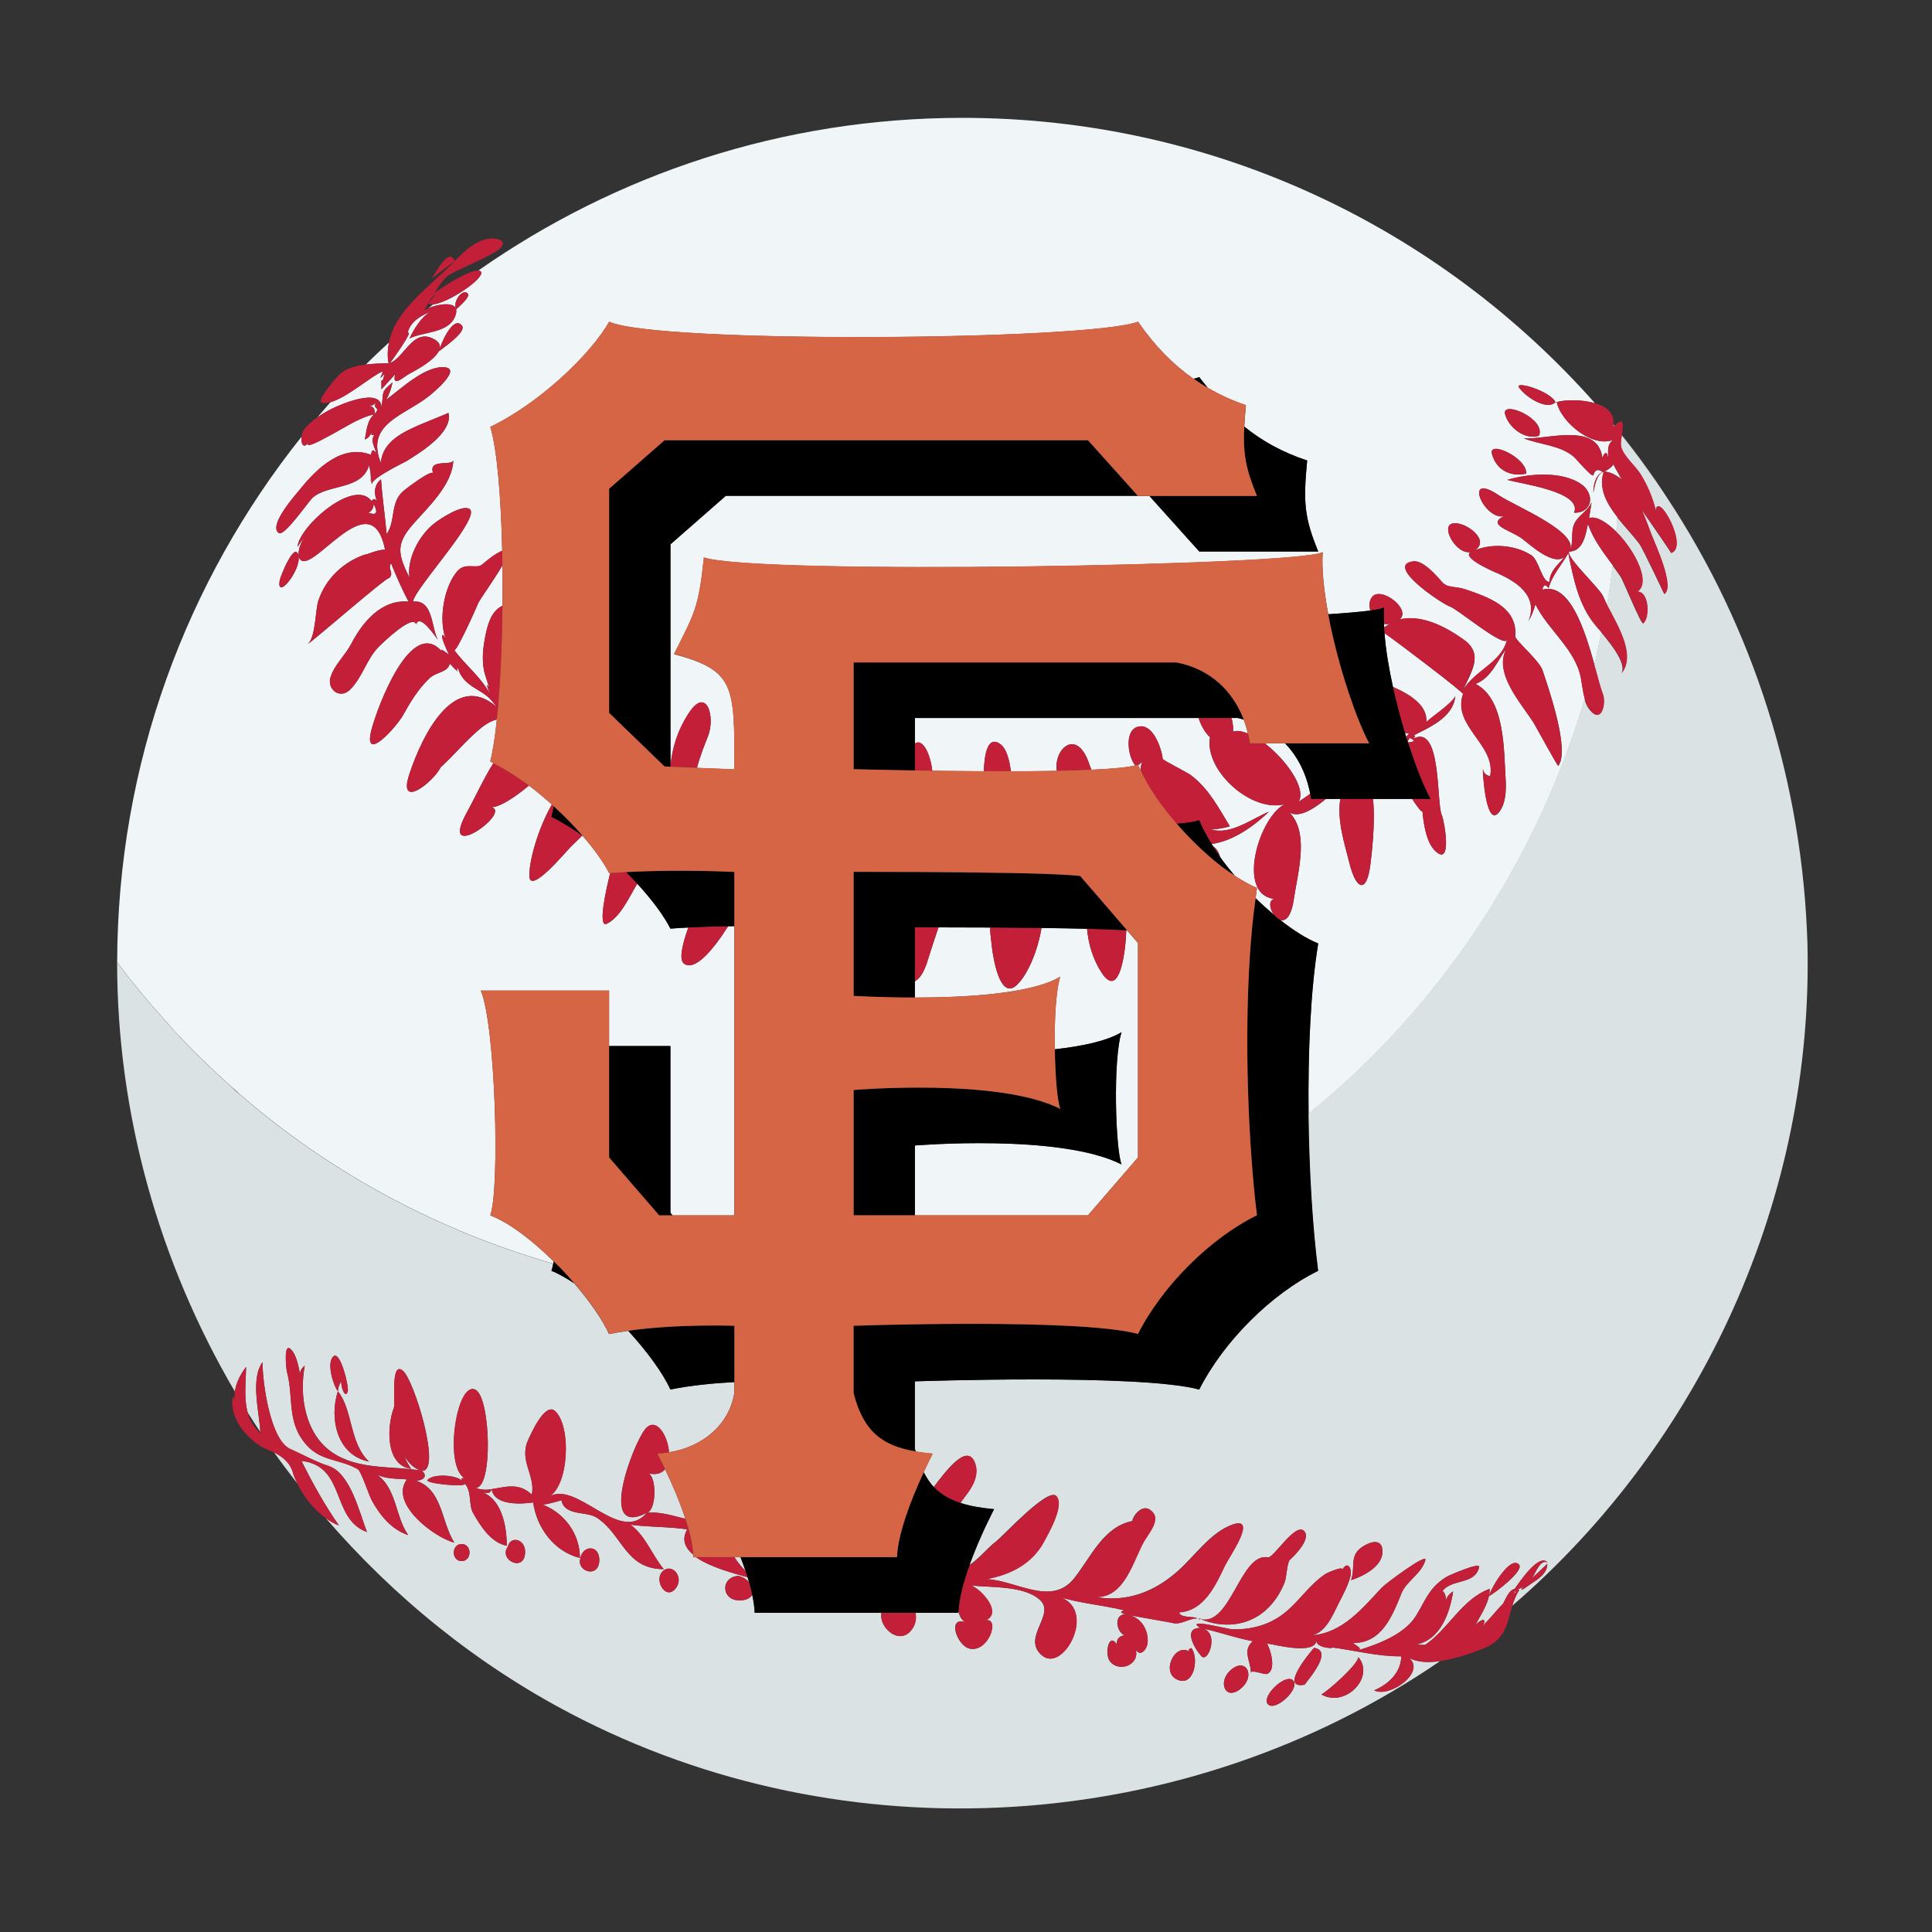
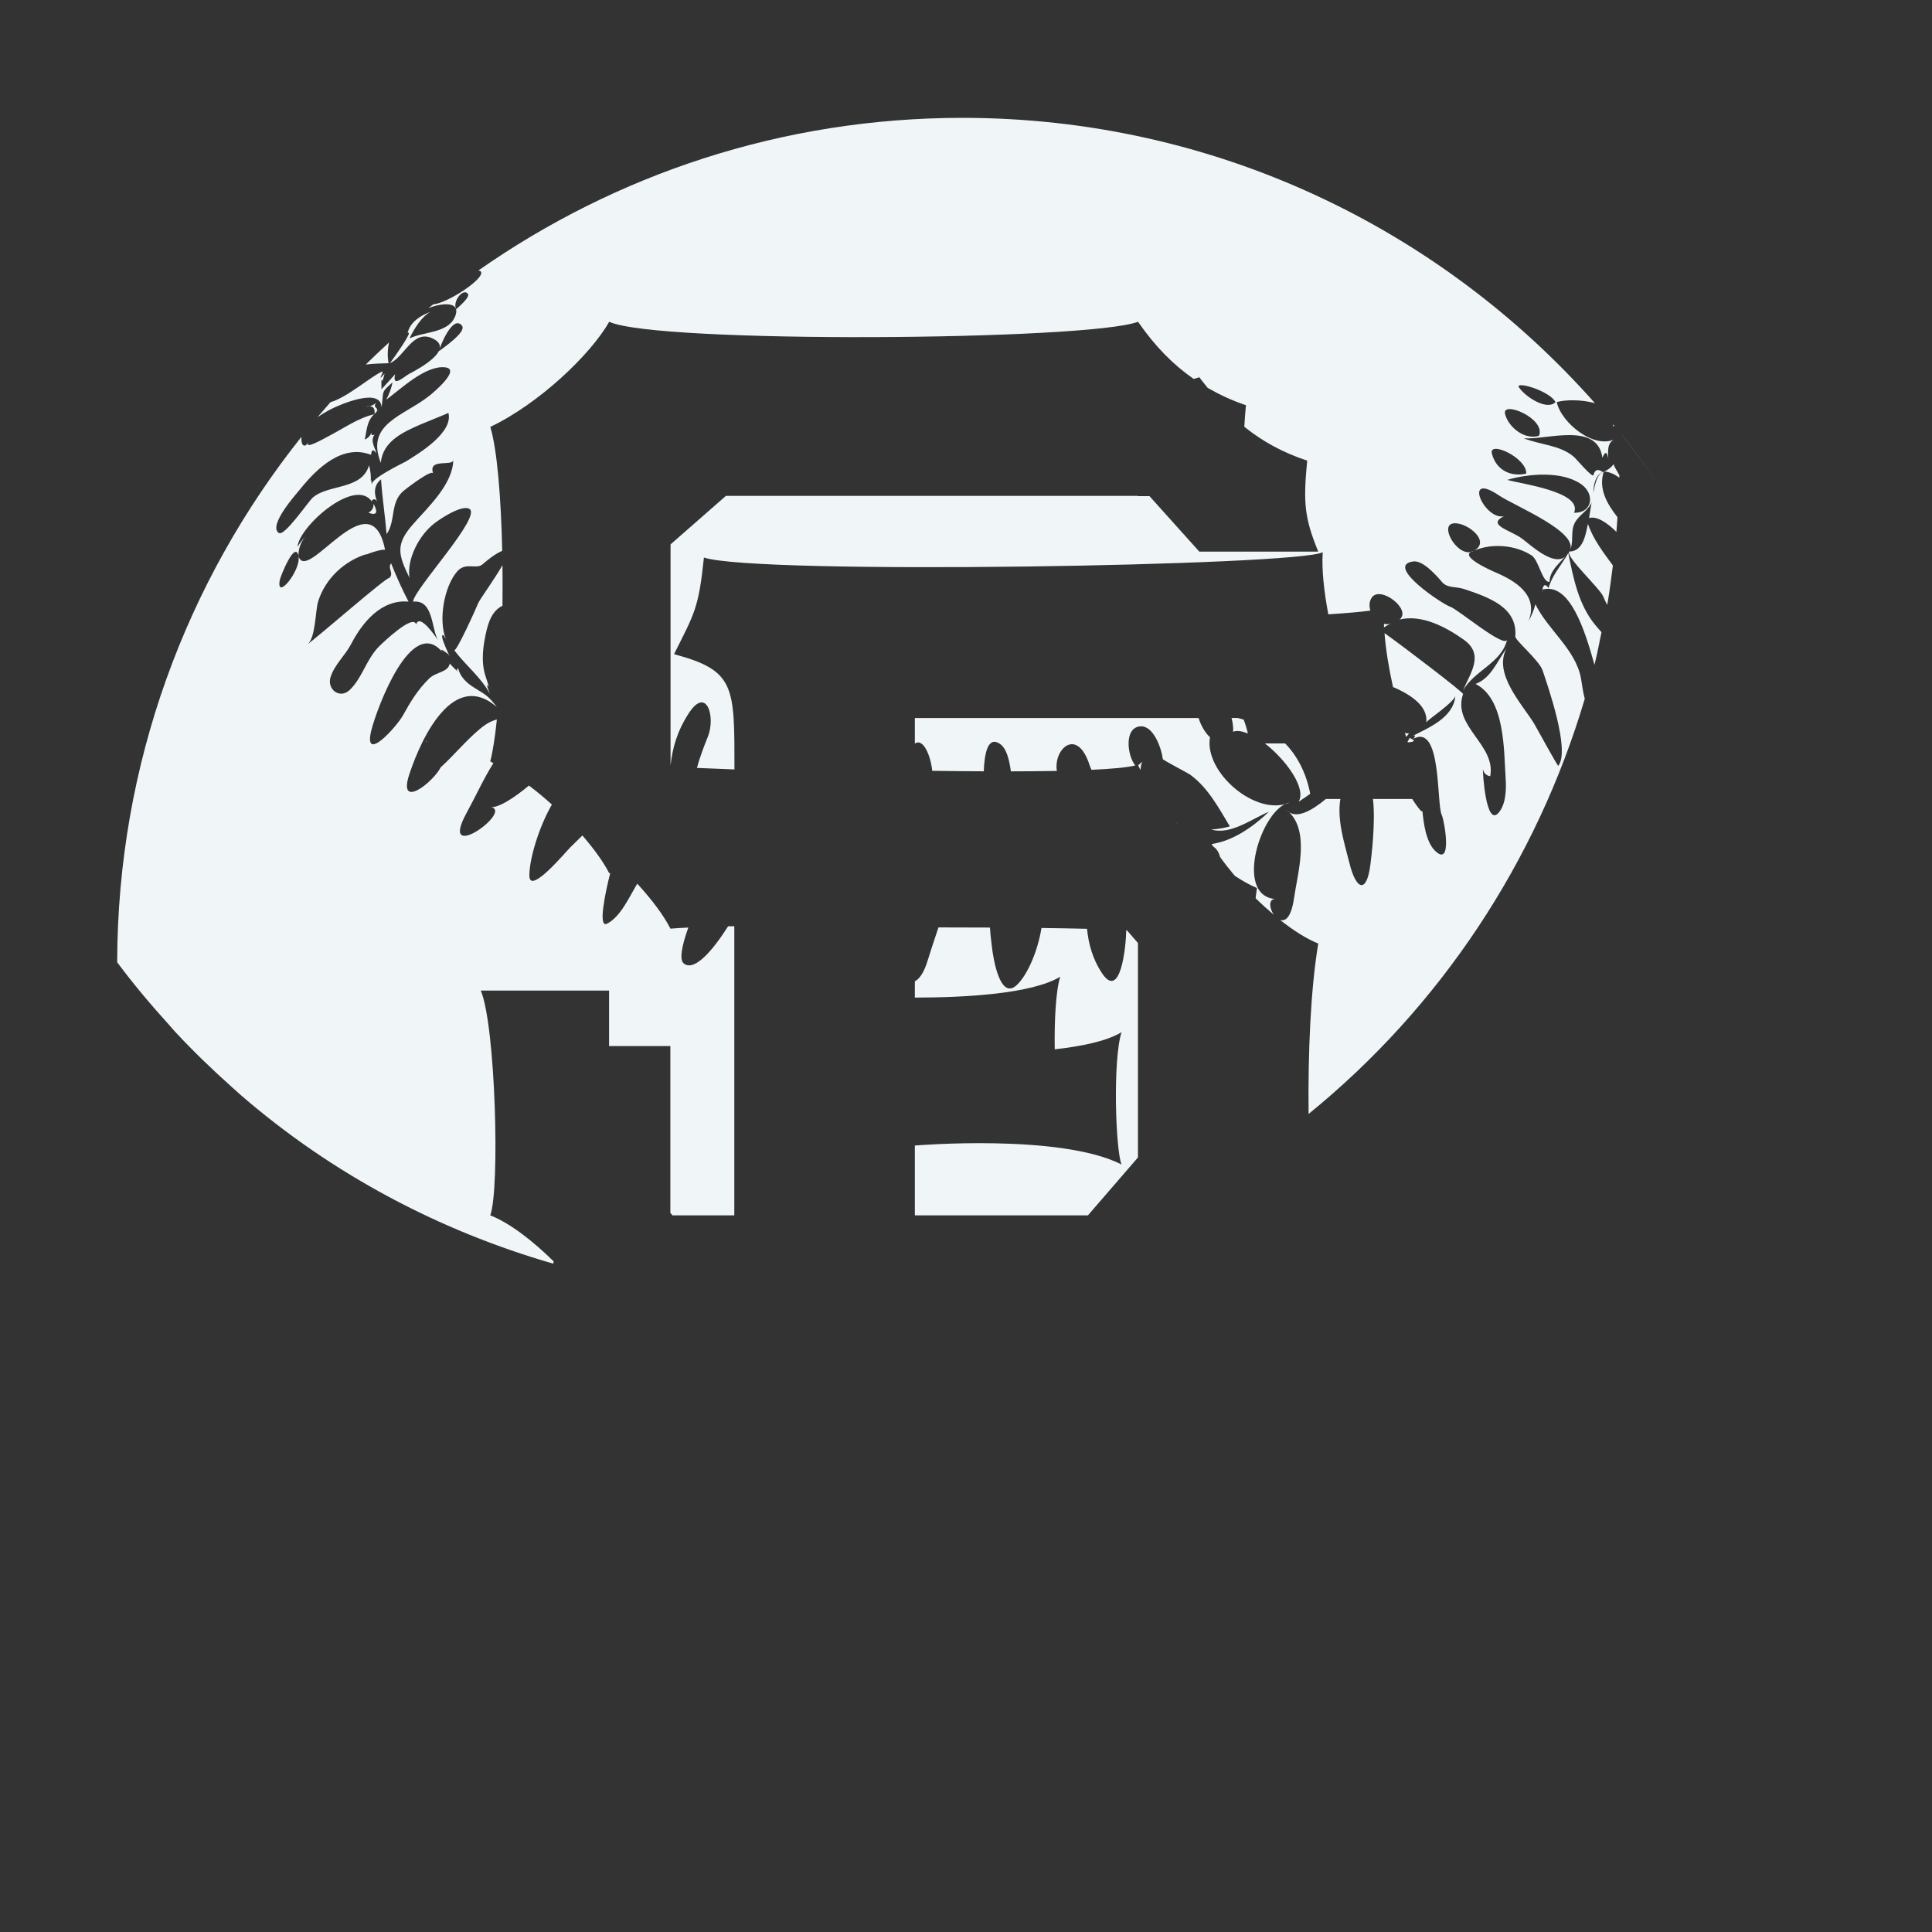
<svg xmlns="http://www.w3.org/2000/svg" version="1.1" id="Layer_1" x="0px" y="0px" width="40px" height="40px" viewBox="0 0 40 40" style="enable-background:new 0 0 40 40;" xml:space="preserve">
  <rect x="0" y="0" width="40" height="40" fill="#333333" stroke="none" />
  <path id="color5" style="fill:#F0F6F8;" d="M31.924,12.28C31.924,12.229,31.951,12.174,31.924,12.28L31.924,12.28z M33.215,9.761  c0.119,0.012,0.22,0.062,0.312,0.129c0-0.018,0-0.036,0-0.053c-0.064-0.106-0.113-0.194-0.118-0.226  C33.358,9.678,33.293,9.728,33.215,9.761z M33.401,8.787c-0.003,0.017,0.003,0.03-0.002,0.048c0.01-0.01,0.016-0.013,0.025-0.022  C33.416,8.805,33.408,8.796,33.401,8.787z M8.053,7.091c-0.162,0.15-0.323,0.3-0.479,0.456c0.164-0.02,0.331-0.023,0.471-0.027  C8.016,7.368,8.027,7.227,8.053,7.091z M6.797,8.887C6.683,8.963,6.921,8.804,6.797,8.887L6.797,8.887z M7.575,8.418  c0.124-0.03,0.201,0.019,0.177,0.154C7.906,8.418,7.687,8.473,7.79,8.336C7.729,8.392,7.658,8.419,7.575,8.418z M32.47,11.45  c-0.134,0.243-0.335,0.452-0.408,0.726c-0.064-0.09-0.108-0.08-0.128,0.031c0.565-0.157,0.878,0.836,1.078,1.557  c0.056-0.222,0.098-0.449,0.145-0.674c-0.054-0.063-0.101-0.118-0.128-0.149C32.681,12.519,32.575,11.974,32.47,11.45z   M7.627,10.615c0.17,0.064,0.206,0.002,0.107-0.187C7.738,10.514,7.702,10.576,7.627,10.615z M7.877,7.59  C7.857,7.59,7.958,7.606,7.877,7.59L7.877,7.59z M7.766,8.56C7.845,8.484,7.886,8.42,7.766,8.56L7.766,8.56z M33.488,10.708  c-0.007,0.101-0.013,0.203-0.022,0.304c-0.199-0.198-0.412-0.332-0.566-0.287c0.018-0.107,0.036-0.215,0.052-0.322  c-0.078,0.179-0.269,0.259-0.354,0.434c-0.09,0.187-0.002,0.4-0.108,0.582c0.288,0,0.342-0.362,0.386-0.573  c0.111,0.322,0.318,0.59,0.517,0.861c-0.035,0.274-0.07,0.548-0.117,0.818c-0.032-0.063-0.061-0.122-0.083-0.175  c-0.069-0.168-0.757-0.798-0.707-0.925c0.267-0.389-1.124-0.947-1.451-1.168c-0.759-0.514-0.31,0.514,0.101,0.431  c-0.366,0.183,0.143,0.29,0.374,0.462c0.178,0.132,0.66,0.59,0.899,0.369c-0.137,0.156-0.322,0.299-0.328,0.527  c-0.149,0.022-0.221-0.45-0.371-0.547c-0.333-0.216-0.82-0.257-1.185-0.101c0.364-0.206-0.21-0.629-0.462-0.556  c-0.253,0.074,0.144,0.731,0.447,0.565c-0.354,0.089,0.367,0.407,0.45,0.442c0.402,0.172,0.905,0.466,0.686,1.011  c0.063-0.11,0.11-0.227,0.143-0.349c0.257,0.527,0.831,0.932,0.942,1.528c0.025,0.133,0.04,0.287,0.08,0.429  c-0.995,3.357-2.982,6.373-5.718,8.595c-0.014-1.29,0.043-2.584,0.2-3.528c-0.247-0.099-0.518-0.274-0.791-0.489  c0.109,0.037,0.232-0.052,0.289-0.448c0.076-0.531,0.348-1.427-0.152-1.828c0.187,0.216,0.535,0.001,0.812-0.228h0.3  c-0.074,0.437,0.086,0.92,0.188,1.33c0.137,0.554,0.357,0.643,0.434,0.024c0.019-0.149,0.109-0.865,0.053-1.354h0.812  c0.088,0.135,0.234,0.342,0.21,0.226c0.022,0.255,0.072,0.662,0.265,0.848c0.366,0.354,0.19-0.633,0.137-0.743  c-0.113-0.237,0.002-1.893-0.586-1.579c0.055-0.072,0.04-0.086-0.043-0.044c0.35-0.18,0.865-0.384,0.91-0.834  c-0.078,0.161-0.529,0.452-0.601,0.538c0.038-0.362-0.378-0.591-0.652-0.715c-0.012-0.005-0.025-0.008-0.037-0.013  c-0.087-0.392-0.15-0.775-0.176-1.118c0.376,0.266,1.649,1.237,1.626,1.262c-0.23,0.669,0.688,1.048,0.562,1.701  c-0.084-0.015-0.134-0.065-0.151-0.148c-0.004,0.089,0.064,1.188,0.318,0.912c0.159-0.173,0.168-0.493,0.153-0.712  c-0.038-0.579-0.008-1.652-0.624-1.963c0.323-0.117,0.451-0.478,0.641-0.732c-0.277,0.515,0.316,1.141,0.566,1.543  c0.05,0.082,0.495,0.901,0.507,0.885c0.25-0.32-0.214-1.643-0.325-1.976c-0.071-0.21-0.572-0.624-0.565-0.703  c0.047-0.592-0.518-0.8-1.048-0.978c-0.194-0.064-0.359-0.017-0.471-0.15c-0.113-0.133-0.392-0.452-0.594-0.425  c-0.606,0.082,0.615,0.892,0.764,0.937c0.15,0.045,1.126,0.87,1.179,0.683c-0.114,0.483-0.686,0.642-0.913,1.052  c0.154-0.369,0.447-0.744,0.017-1.051c-0.364-0.259-0.868-0.531-1.331-0.418c0.259-0.207-0.394-0.707-0.572-0.459  c-0.058,0.081-0.06,0.18-0.032,0.274c-0.201,0.027-0.498,0.053-0.871,0.077c-0.089-0.479-0.14-0.935-0.115-1.286  c-0.489,0.28-11.725,0.475-12.812,0.11c-0.11,1.056-0.195,1.154-0.619,2.001c1.27,0.339,1.251,0.664,1.251,2.386l-0.776-0.031  c0.067-0.254,0.165-0.495,0.226-0.647c0.163-0.407-0.025-1.06-0.399-0.48c-0.238,0.368-0.334,0.713-0.374,1.076v-4.577l1.146-1.004  h8.529l0.004,0.005h0.237l1.032,1.149h2.462c-0.287-0.704-0.313-1.01-0.229-1.884c-0.502-0.167-0.922-0.395-1.302-0.702  c0.007-0.134,0.018-0.277,0.034-0.446c-0.29-0.096-0.547-0.219-0.791-0.358c-0.058-0.076-0.117-0.139-0.174-0.221  c-0.032,0.012-0.072,0.024-0.118,0.035c-0.423-0.295-0.796-0.67-1.151-1.183c-1.036,0.391-9.972,0.456-10.949,0  c-0.384,0.678-1.452,1.695-2.462,2.177c0.142,0.468,0.222,1.461,0.247,2.565c-0.151,0.066-0.289,0.178-0.412,0.283  c-0.128,0.107-0.348-0.055-0.52,0.143c-0.274,0.319-0.392,1.005-0.236,1.399C9.213,13.2,9.197,13.175,9.181,13.15  c-0.124-0.043,0.214,0.589,0.1,0.394c0.014,0.012-0.219-0.175-0.122-0.044c-0.645-0.768-1.352,1.161-1.466,1.601  c-0.193,0.741,0.52-0.055,0.652-0.294c0.153-0.277,0.315-0.543,0.545-0.763c0.14-0.134,0.39-0.123,0.421-0.306  c0.092,0.099,0.098,0.105,0.171,0.171c-0.03-0.036-0.028-0.059,0.004-0.07c0.041,0.175,0.181,0.306,0.328,0.396  c0.257,0.159,0.293,0.171,0.471,0.402c-0.877-0.762-1.539,0.574-1.81,1.392c-0.247,0.745,0.485,0.177,0.65-0.143  c0.283-0.258,0.525-0.558,0.82-0.802c0.131-0.108,0.241-0.163,0.342-0.187c-0.037,0.357-0.083,0.66-0.137,0.867  c0.022,0.011,0.043,0.025,0.065,0.036c-0.205,0.326-0.368,0.69-0.553,1.027c-0.616,1.123,1.037-0.079,0.469-0.12  c0.158,0.044,0.509-0.182,0.82-0.443c0.165,0.123,0.323,0.257,0.475,0.393c-0.284,0.497-0.469,1.151-0.466,1.474  c0.003,0.41,0.754-0.497,0.851-0.591c0.079-0.077,0.163-0.158,0.246-0.241c0.002,0.001,0.003,0.002,0.005,0.003  c0.24,0.279,0.435,0.549,0.55,0.775c0.007-0.001,0.015-0.001,0.022-0.001c-0.098,0.386-0.26,1.141-0.069,1.049  c0.28-0.136,0.462-0.553,0.629-0.829c0.307,0.334,0.551,0.663,0.687,0.931c0.122-0.01,0.247-0.017,0.37-0.023  c-0.132,0.368-0.193,0.666-0.093,0.745c0.226,0.177,0.615-0.297,0.917-0.771c0.043,0,0.087-0.002,0.128-0.002v5.987h-1.28  l-0.044-0.051v-3.454h-1.269v-1.149H9.954c0.306,0.717,0.398,4.113,0.196,4.654c0.406,0.157,0.881,0.528,1.312,0.952  c-0.002,0.015-0.004,0.034-0.007,0.048c-2.355-0.679-4.577-1.85-6.478-3.498c-0.069-0.06-0.136-0.123-0.205-0.184  c-0.399-0.358-0.785-0.73-1.149-1.123c-0.04-0.043-0.078-0.089-0.117-0.133c-0.379-0.417-0.743-0.85-1.08-1.302  c0.007-4.115,1.436-7.895,3.816-10.88C6.226,9.184,6.286,9.32,6.399,9.14C6.256,9.342,6.728,9.069,6.777,9.044  c0.299-0.151,0.641-0.396,0.969-0.466C7.594,8.713,7.593,8.918,7.552,9.1C7.623,9.07,7.671,9.018,7.694,8.944  c-0.016,0.063,0.004,0.08,0.062,0.052C7.657,9.126,7.763,9.26,7.793,9.388c-0.064-0.094-0.1-0.085-0.11,0.029  c-0.594-0.232-1.12,0.28-1.46,0.7c-0.098,0.12-0.677,0.765-0.451,0.917c0.116,0.083,0.612-0.653,0.705-0.733  c0.323-0.281,1.014-0.152,1.164-0.668c0.03,0.109,0.042,0.221,0.036,0.335c0.03-0.092-0.008,0.053,0.038,0.085  c-0.142-0.098,0.665-0.484,0.691-0.5c0.271-0.168,0.982-0.596,0.878-1.004C9.287,8.553,8.769,8.76,8.716,8.784  C8.355,8.942,7.924,9.131,7.884,9.582C7.561,8.771,8.355,8.616,8.887,8.196c0.061-0.048,0.674-0.552,0.328-0.591  C8.81,7.561,8.299,8.053,7.996,8.276c0.062-0.113,0.105-0.233,0.131-0.359C7.875,8.137,7.95,8.085,7.899,8.439  C7.893,8,7.021,8.385,6.857,8.469C6.761,8.518,6.665,8.575,6.573,8.638c0.089-0.105,0.179-0.209,0.27-0.312  c0.338-0.091,0.854-0.546,1.065-0.631c0.064-0.026-0.134,0.265,0.054,0.039C7.891,8.072,7.894,7.666,7.898,8.06  c0.094-0.104,0.189-0.207,0.283-0.311c-0.071,0.296,0.19,0.043,0.293-0.01C8.657,7.644,9.448,7.22,8.941,7  C8.542,6.827,8.375,7.391,8.074,7.519C8.143,7.426,8.578,6.816,8.44,6.896C8.485,6.67,8.712,6.529,8.911,6.457  C8.722,6.559,8.568,6.82,8.478,7.007C8.76,6.866,9.269,6.902,9.417,6.564C9.57,6.213,9.113,6.279,8.868,6.381  c0.033-0.027,0.068-0.052,0.101-0.079c0.306-0.029,1.059-0.53,0.991-0.671C9.951,5.611,9.929,5.603,9.902,5.602  c2.84-1.99,6.294-3.162,10.024-3.162c5.215,0,9.89,2.287,13.096,5.908c-0.276-0.08-0.624-0.074-0.791-0.023  c0.087,0.422,0.781,0.997,1.22,0.758c-0.188,0.074-0.158,0.259-0.153,0.418c-0.023-0.154-0.064-0.162-0.122-0.025  c-0.105-0.749-1.151-0.365-1.628-0.402c0.335,0.135,0.748,0.139,1.034,0.381c0.05,0.042,0.361,0.415,0.407,0.388  c0.028-0.119,0.091-0.144,0.191-0.072c-0.16,0.086-0.186,0.269-0.191,0.43c0.03-0.134,0.059-0.382,0.215-0.437  C33.091,10.112,33.265,10.424,33.488,10.708z M9.447,6.401c0.04-0.04,0.301-0.254,0.237-0.323C9.58,5.961,9.36,6.254,9.447,6.401z   M9.56,6.737C9.373,6.52,9.112,7.154,9.089,7.271C9.166,7.207,9.68,6.865,9.56,6.737z M7.692,10.089  c0.004,0.035,0.003,0.024,0.001-0.001C7.693,10.088,7.692,10.089,7.692,10.089z M9.711,10.531c-0.166-0.076-0.599,0.21-0.727,0.312  c-0.305,0.24-0.563,0.723-0.507,1.119c-0.231-0.477-0.295-0.686,0.069-1.102c0.309-0.355,0.831-0.831,0.839-1.339  c0,0.144-0.535-0.045-0.416,0.282c-0.025-0.098-0.562,0.316-0.611,0.357C8.069,10.4,8.2,10.783,8.004,11.058  c-0.031-0.379-0.09-0.754-0.115-1.134c-0.153,0.12-0.152,0.308-0.075,0.469c-0.042-0.099-0.137-0.043-0.111-0.005  c-0.349-0.52-1.516,0.516-1.544,0.936c0.044-0.075,0.097-0.144,0.158-0.207c-0.093,0.113-0.139,0.243-0.137,0.39  c-0.071-0.324-0.369,0.412-0.387,0.501c-0.084,0.445,0.44-0.194,0.388-0.492c0.177,0.588,1.492-1.639,1.791-0.135  c-0.158-0.011-0.541,0.169-0.373,0.087c-0.469,0.143-0.859,0.507-1.01,0.977c-0.064,0.199-0.051,0.782-0.233,0.902  c0.174-0.115,1.689-1.44,1.699-1.376c0.116-0.107-0.041-0.194,0.042-0.309c0.107,0.27,0.227,0.536,0.361,0.794  c-0.562-0.051-0.955,0.429-1.187,0.876c-0.124,0.238-0.341,0.424-0.426,0.682c-0.084,0.258,0.192,0.47,0.4,0.267  c0.266-0.261,0.342-0.645,0.616-0.91c0.064-0.062,0.693-0.669,0.754-0.443c0.073-0.241,0.408,0.262,0.45,0.318  c-0.139-0.252-0.091-0.832-0.512-0.79C8.558,12.21,10.01,10.668,9.711,10.531z M31.452,8.026c0.142,0.201,0.579,0.478,0.753,0.3  C32.093,8.092,31.343,7.872,31.452,8.026z M31.161,8.574c0.074,0.281,0.416,0.543,0.703,0.447  C32.01,8.662,31.083,8.281,31.161,8.574z M31.6,9.805c0.009-0.333-0.785-0.691-0.712-0.412C30.982,9.751,31.3,9.876,31.6,9.805z   M32.739,10.026c-0.396-0.279-1.091-0.222-1.531-0.091c0.239,0.077,1.568,0.24,1.381,0.681  C32.978,10.622,33.022,10.225,32.739,10.026z M29.143,15.349c0.002,0.007,0.005,0.014,0.007,0.021  c0.273-0.025-0.002-0.086,0.037-0.103C29.18,15.297,29.162,15.323,29.143,15.349z M10.344,12.575  c0.019-0.013,0.04-0.022,0.059-0.033c0.003-0.281,0.003-0.562,0-0.84c-0.173,0.301-0.468,0.706-0.5,0.781  c-0.039,0.096-0.461,1.039-0.5,0.975c0.232,0.315,0.552,0.557,0.74,0.907c-0.17-0.441,0.075,0.118-0.087-0.354  c-0.087-0.251-0.067-0.533-0.018-0.79C10.082,12.994,10.139,12.715,10.344,12.575z M29.113,15.258  c0.018-0.027,0.046-0.047,0.057-0.077c-0.018,0.01-0.052-0.001-0.083-0.008C29.096,15.201,29.104,15.23,29.113,15.258z   M23.318,19.26c-0.006,0.338-0.119,1.477-0.51,0.878c-0.176-0.269-0.273-0.587-0.302-0.908c-0.29-0.007-0.61-0.013-0.943-0.017  c-0.078,0.476-0.285,0.962-0.504,1.174c-0.361,0.352-0.498-0.582-0.519-0.754c-0.017-0.137-0.035-0.282-0.044-0.429  c-0.372-0.002-0.735-0.003-1.066-0.003c-0.072,0.218-0.147,0.435-0.213,0.653c-0.043,0.143-0.125,0.384-0.276,0.463v0.337  c1.034-0.001,2.414-0.074,3.01-0.432c-0.093,0.293-0.123,0.918-0.114,1.503c0.565-0.063,1.078-0.17,1.383-0.354  c-0.183,0.573-0.124,2.431,0,2.738c-1.271-0.645-4.279-0.392-4.279-0.392v1.446h3.583l1.036-1.199v-4.44l-0.227-0.262  C23.329,19.261,23.324,19.261,23.318,19.26z M27.127,16.435c-0.078-0.41-0.254-0.769-0.519-1.043h-0.419  c0.44,0.342,0.863,0.93,0.698,1.207C26.968,16.547,27.047,16.491,27.127,16.435z M25.836,15.186  c-0.023-0.099-0.052-0.195-0.087-0.287c-0.042-0.011-0.081-0.026-0.125-0.034h-0.126c0.027,0.103,0.039,0.205,0.032,0.286  C25.609,15.115,25.719,15.139,25.836,15.186z M24.36,17.056c0.002,0,0.004,0,0.006,0c-0.005-0.003-0.01-0.007-0.015-0.01  C24.354,17.049,24.357,17.052,24.36,17.056z M23.612,15.943c0.007-0.057,0.011-0.115,0.036-0.172  c-0.027,0.025-0.055,0.049-0.083,0.074C23.578,15.876,23.598,15.911,23.612,15.943z M34.493,10.261  c0.002,0.004,0.004,0.007,0.007,0.011c0.094,0.141,0.193,0.279,0.282,0.423C34.69,10.547,34.589,10.406,34.493,10.261z M26.7,16.615  c-0.69,0.306-1.778-0.629-1.648-1.352c-0.086-0.072-0.187-0.233-0.236-0.397h-5.875v0.529c0.175-0.122,0.329,0.256,0.36,0.564  c0.335,0.005,0.697,0.008,1.067,0.01c0.012-0.336,0.074-0.733,0.324-0.575c0.151,0.095,0.204,0.34,0.237,0.576  c0.327-0.001,0.65-0.003,0.952-0.009c-0.074-0.449,0.418-0.918,0.676-0.125c0.014,0.044,0.027,0.07,0.041,0.102  c0.418-0.019,0.741-0.048,0.907-0.09c-0.167-0.198-0.239-0.791,0.109-0.81c0.273-0.015,0.437,0.468,0.46,0.677  c-0.001,0.02,0.514,0.285,0.573,0.328c0.368,0.271,0.586,0.685,0.816,1.067c-0.125,0.035-0.254,0.057-0.383,0.063  c0.393,0.124,0.847-0.226,1.193-0.367c-0.321,0.305-0.734,0.602-1.187,0.669c0.011,0.017,0.022,0.034,0.033,0.052  c0.07,0.043,0.116,0.119,0.142,0.217c0.093,0.13,0.195,0.26,0.304,0.389c0.158,0.103,0.314,0.193,0.459,0.252  c-0.011,0.065-0.018,0.143-0.028,0.211c0.123,0.122,0.249,0.235,0.377,0.343c-0.088-0.127-0.117-0.314,0.021-0.327  C25.537,18.533,26.122,16.719,26.7,16.615z M8.823,15.361C8.836,15.303,8.801,15.379,8.823,15.361L8.823,15.361z M28.654,12.916  c0.001,0.025-0.001,0.047,0,0.072c0.053-0.031,0.104-0.065,0.161-0.086C28.761,12.928,28.707,12.927,28.654,12.916z M33.581,9.006  c0.001,0.001,0.002,0.003,0.003,0.004c0.252,0.315,0.492,0.64,0.722,0.972c0.003,0.004,0.006,0.007,0.008,0.011  c-0.234-0.338-0.476-0.669-0.733-0.989C33.581,9.005,33.581,9.005,33.581,9.006z" />
-   <path id="color4" style="fill:#DBE2E3;" d="M29.089,34.298C29.118,34.305,29.228,34.335,29.089,34.298L29.089,34.298z M33.581,9.926  c-0.017-0.027-0.03-0.049-0.045-0.074c-0.003-0.005-0.006-0.01-0.009-0.015c0,0.018,0,0.035,0,0.053  c0.003,0.002,0.005,0.003,0.008,0.005C33.55,9.907,33.567,9.913,33.581,9.926z M20.019,30.681  C20.019,30.667,19.968,30.591,20.019,30.681L20.019,30.681z M13.401,31.318c0.271-0.02,0.531,0.063,0.79,0.129  c-0.127-0.388-0.296-0.769-0.422-1.029c-0.067,0.083-0.176,0.125-0.343,0.086C13.596,30.588,13.591,31.253,13.401,31.318z   M11.201,30.967C11.213,30.986,11.319,31.061,11.201,30.967L11.201,30.967z M31.365,32.936c-0.001,0.01-0.006,0.025-0.021,0.049  C31.395,32.985,31.38,32.959,31.365,32.936z M37.421,19.529c0.131,5.239-2.167,10.319-6.112,13.717  c0.034-0.108,0.076-0.219,0.145-0.332c-0.181-0.097-0.277,0.188-0.334,0.288c-0.164,0.163-0.3,0.355-0.476,0.504  c0.053-0.049,0.115-0.115,0.073-0.173c-0.079,0.022-0.139,0.068-0.183,0.137c0.123-0.248,0.308-0.484,0.308-0.775  c-0.573,0.21-0.852,0.828-1.325,1.153c-0.034,0.021-0.171-0.005-0.217,0.004c0.516-0.086,0.716-0.651,0.785-1.102  c-0.071,0.04-0.12,0.099-0.146,0.176c0.009-0.028-0.046-0.249-0.095-0.152c0.172-0.304,0.694-0.142,0.779-0.53  c0.025-0.112-0.637,0.179-0.673,0.202c-0.356,0.218-0.428,0.469-0.628,0.8c-0.236,0.389-0.789,0.596-1.202,0.721  c0.109-0.043-0.093-0.115-0.101-0.152c0.588,0.006,0.811-0.566,0.996-1.026c0.103-0.256,0.42-0.411,0.495-0.688  c0.043-0.16-0.818,0.481-0.901,0.569c-0.401,0.428-0.816,0.942-1.447,0.988c0.301-0.069,0.439-0.443,0.564-0.686  c0.091-0.179,0.19-0.357,0.236-0.554c0.033-0.144-0.069-0.323-0.177-0.104c0.069-0.115-0.301,0.045-0.344,0.074  c-0.336,0.222-0.55,0.579-0.867,0.823c-0.305,0.234-0.67,0.331-1.051,0.322c-0.121-0.002-1.009-0.245-0.673-0.028  c-0.374,0-0.109,0.442,0.025,0.586c0.141,0.151,0.393-0.529-0.018-0.584c0.365,0.072,0.695,0.2,1.083,0.272  c-0.232,0.194-0.038,0.418-0.042,0.655c0.001-0.077,0.279,0.043,0.334,0.023c0.201-0.074,0.071-0.517-0.003-0.631  c0.183,0.025,0.977,0.242,1.029-0.059c-0.014,0.169,0.432,0.168,0.298,0.138c0.483,0.062,0.97,0.193,1.456,0.187  c-0.006,0.338-0.269,0.583-0.562,0.704c0.308,0.171,1.096-0.382,0.714-0.675c0.179,0.099,0.413,0.105,0.652,0.07  c-5.276,3.616-12.315,4.068-18,1.087c-1.956-1.025-3.662-2.413-5.071-4.046c0.089,0.063,0.181,0.119,0.272,0.15  c-0.293-0.418-0.541-0.867-0.77-1.323c0.01,0.004,0.008,0.001-0.007-0.013c0.931,0.104,0.606,1.199,1.357,1.473  c-0.149-0.379-0.34-1.22-0.793-1.366c-0.256-0.08-0.542-0.241-0.794-0.352c-0.42-0.184-0.582-1.417-0.574-1.799  c-0.257,0.351-0.066,1.035-0.047,1.446c-0.089-0.134-0.178-0.269-0.263-0.406c-0.08-0.295-0.036-0.629-0.032-0.941  c-0.113,0.149-0.205,0.323-0.232,0.509c-1.56-2.66-2.437-5.723-2.437-8.885c0.337,0.453,0.701,0.885,1.08,1.302  c0.04,0.044,0.077,0.089,0.117,0.133c0.364,0.393,0.75,0.766,1.149,1.123c0.037,0.033,0.069,0.071,0.106,0.104  c0.032,0.028,0.066,0.052,0.098,0.08c1.901,1.649,4.123,2.819,6.478,3.498c-0.002,0.012-0.005,0.022-0.007,0.033  c-0.009,0.045-0.019,0.086-0.03,0.115c0.15,0.058,0.31,0.152,0.473,0.259c0.325,0.377,0.589,0.758,0.72,1.049  c0.128-0.026,0.262-0.048,0.397-0.067c0.393,0.43,0.722,0.881,0.872,1.215c0.422-0.086,0.897-0.131,1.324-0.154v0.231  c-0.111,0.661-0.658,1.109-1.352,1.223c-0.026-0.355-0.272-0.749-0.493-0.48c-0.245,0.298-1.001,2.264,0.032,1.733  c-0.565,0.674-1.46-0.709-2.042-0.323c0.436-0.217,0.486-1.486,0.14-1.787c-0.21-0.183-0.506,0.496-0.557,0.611  c-0.187,0.423,0.158,0.721,0.08,1.123c-0.262-0.249-0.518-0.166-0.832-0.115c0.054,0.347,0.612,0.311,0.86,0.276  c0.074,0.527,0.436,1.019,0.967,1.149c0-0.49-0.312-0.924-0.765-1.101c0.13-0.023,0.258-0.055,0.383-0.094  c0.016,0.086,0.061,0.149,0.135,0.191c0.189,0.108,0.433,0.058,0.615,0.182c0.52,0.354,0.579,1.054,1.368,1.054  c-0.246-0.293-0.372-0.688-0.689-0.92c0.39,0.052,0.787,0.038,1.176,0.096c-0.124,0.213-0.043,0.382,0.121,0.521  c0.001,0.018,0.006,0.039,0.006,0.056h0.055c0.299,0.209,0.789,0.336,1.066,0.414c0.011,0.034,0.022,0.067,0.031,0.1  c-0.054-0.058-0.129-0.107-0.222-0.128c-0.376,0.026-0.353,0.507,0.021,0.507c0.151,0,0.232-0.051,0.265-0.119  c0.028,0.133,0.049,0.262,0.051,0.376h2.627c-0.065,0.309,0.402,0.721,0.652,0.309c0.061-0.1,0.068-0.205,0.053-0.309h0.882  c0-0.011,0.004-0.024,0.004-0.035c0.026,0.11,0.072,0.201,0.166,0.238c-0.408-0.156-0.202,0.474,0.065,0.538  c0.387,0.09,0.636-0.627,0.341-0.588c0.348-0.159-0.108-0.649-0.31-0.719c0.412,0.047,1.098-0.001,1.428,0.3  c0.335,0.305-0.39,0.779,0.041,1.148c0.449,0.385,1.176-0.994,0.32-1.223c0.452,0.147,0.93,0.177,1.391,0.292  c-0.165,0.037,0.007,0.078,0.05,0.087c-0.275-0.048-0.238,0.348-0.049,0.429c-0.113,0.013-0.168,0.077-0.163,0.192  c-0.164-0.279-0.264,0.215-0.131,0.359c0.221,0.239,0.649,0.02,0.505-0.302c0.09,0.238,0.248,0.047,0.262-0.091  c0.025-0.252-0.118-0.509-0.372-0.576c0.286,0.055,0.574,0.101,0.86,0.154c0.207,0.062,0.344-0.088,0.543-0.088  c-0.078-0.05-0.353-0.001-0.376-0.124c0.512-0.032,0.756-0.56,0.945-0.964c0.079-0.169,0.7-1.047,0.155-0.852  c-0.452,0.163-0.778,0.654-1.129,0.963c-0.488,0.43-1.041,0.644-1.694,0.537c0.596,0.007,0.763-0.74,0.995-1.153  c0.08-0.141,0.329-0.422,0.19-0.593c-0.239-0.296-0.492,0.208-0.413,0.168c-0.619,0.11-0.874,0.758-1.227,1.195  c-0.474,0.587-1.215,0.027-1.814,0.011c0.496-0.089,0.948-0.317,1.194-0.777c0.094-0.177,0.432-0.756,0.253-0.945  c-0.173-0.183-1.111,0.843-1.253,0.949c-0.162,0.12-0.345,0.354-0.546,0.484c0.218-0.607,0.511-1.161,0.511-1.161  c-0.265-0.023-0.492-0.063-0.692-0.127c0.049-0.117,0.451-0.467,0.29-0.847c-0.165-0.392-0.597,0.191-0.846,0.518  c-0.08-0.084-0.147-0.19-0.209-0.307c0.106-0.227,0.188-0.384,0.188-0.384c-0.126-0.011-0.243-0.026-0.354-0.045  c-0.006-0.021-0.013-0.037-0.019-0.058v-1.395c0,0,4.664-0.163,5.888,0.169c0.501-0.99,1.491-1.982,2.462-2.457  c-0.115-0.893-0.186-2.062-0.2-3.237c0-0.005,0-0.01,0-0.015c2.736-2.222,4.723-5.238,5.718-8.595  c0.006,0.021,0.011,0.043,0.018,0.064c0.022,0.06,0.049,0.117,0.089,0.166c0.248,0.307,0.344-0.141,0.27-0.33  c-0.045-0.116-0.098-0.318-0.162-0.552c-0.004-0.016-0.009-0.032-0.013-0.047c0.056-0.222,0.098-0.449,0.145-0.674  c0.009,0.011,0.017,0.02,0.027,0.032c0.212,0.254,0.521,0.663,0.38,0.828c0.316-0.374-0.055-0.977-0.276-1.402  c-0.004-0.008-0.009-0.017-0.013-0.025c0.048-0.271,0.082-0.545,0.117-0.818c0.005,0.007,0.011,0.015,0.016,0.023  c0.052,0.071,0.105,0.142,0.153,0.215c0.052,0.076,0.424,0.997,0.464,0.961c0.138-0.119,0.12-0.657-0.12-0.655  c0.278-0.191-0.043-0.835-0.426-1.225c-0.005-0.005-0.01-0.009-0.014-0.013c0.009-0.101,0.015-0.202,0.022-0.304  c0.005,0.007,0.01,0.013,0.015,0.02c0.15,0.188,0.319,0.363,0.44,0.525c0.079,0.105,0.518,1.046,0.52,1.045  c0.224-0.15-0.197-1.047-0.267-1.229c-0.057-0.149-0.123-0.337-0.205-0.523c0.309,0.454,0.624,0.9,0.612,0.903  c0.372-0.114-0.275-1.29-0.317-0.881c-0.067-0.268-0.173-0.522-0.32-0.756c-0.104-0.165-0.37-0.387-0.401-0.577  c-0.009-0.055,0.003-0.141,0.016-0.228v0c0.001,0.001,0.002,0.003,0.003,0.004c0.253,0.316,0.493,0.641,0.722,0.972  c0.003,0.004,0.006,0.007,0.008,0.011c0.061,0.088,0.119,0.179,0.179,0.268c0.002,0.004,0.004,0.007,0.007,0.011  C36.314,13.014,37.319,16.223,37.421,19.529z M6.995,28.804c-0.181,0.563-0.02,1.327,0.646,1.456  C7.233,29.886,7.307,29.187,6.995,28.804C7,28.726,7.026,28.655,7.071,28.592c-0.03,0.082,0.078,0.4,0.129,0.21  c0.025-0.094-0.153-0.838-0.294-0.722C6.752,28.207,6.899,28.68,6.995,28.804z M6.8,30.333c-0.02-0.043-0.016-0.033-0.004,0  C6.798,30.333,6.798,30.333,6.8,30.333z M8.426,30.63c-0.378,0.496,0.573,1.207,0.981,1.307c-0.277-0.426-0.24-1.13-0.827-1.291  c0.118,0.029,0.313-0.054,0.157-0.197c0.415,0.03-0.157-1.87-0.394-2.069c-0.263-0.222-0.152,0.674-0.186,0.761  c-0.144,0.373-0.187,1.195,0.356,1.268c-0.059-0.083-0.107-0.172-0.143-0.268c0.083,0.135,0.2,0.272,0.363,0.307  c-0.61-0.103-1.311-0.009-1.849-0.374c-0.566-0.381-0.693-1.173-0.573-1.8c-0.096,0.072-0.122,0.164-0.077,0.275  c-0.045-0.187-0.068-0.447-0.197-0.598c-0.179-0.207-0.106,0.407-0.098,0.439c0.152,0.554-0.016,1.058,0.415,1.533  c0.302,0.336,0.694,0.282,1.058,0.497c0.066,0.038,0.227,0.536,0.29,0.65c0.171,0.308,0.404,0.595,0.75,0.712  c-0.275-0.391-0.235-0.973-0.66-1.262C7.986,30.627,8.213,30.609,8.426,30.63z M9.558,31.968c-0.216,0-0.217,0.353,0,0.353  C9.775,32.32,9.774,31.968,9.558,31.968z M10.492,32.004c0-0.402-0.1-0.991-0.551-1.126c0.071,0.02,0.213,0.083,0.231-0.047  c-0.111,0.023-0.221,0.013-0.327-0.027c0.366,0.016,0.312-1.845,0.007-2.026c-0.39-0.232-0.676,1.574-0.231,1.827  c-0.069-0.013-0.082,0.008-0.039,0.064c-0.119-0.132-0.604-0.168-0.732-0.029c-0.069,0.074,0.822,0.16,0.771,0.075  c0.158,0.168,0.07,0.431,0.18,0.622C9.957,31.606,10.163,31.936,10.492,32.004z M10.872,32.127c0-0.266-0.305-0.337-0.359-0.103  C10.315,32.302,10.872,32.569,10.872,32.127z M12.408,32.297c0-0.319-0.345-0.309-0.393-0.031  C11.933,32.545,12.408,32.685,12.408,32.297z M13.756,32.503c-0.254,0.161,0.017,0.653,0.231,0.386  C14.163,32.669,13.945,32.387,13.756,32.503z M27.358,35.081c0.491,0.283,1.114-0.353,0.766-0.771  C28.103,34.478,27.471,35.03,27.358,35.081z M27.009,34.88c0.149-0.193,0.578-0.704,0.197-0.763  C27.099,34.24,26.487,34.976,27.009,34.88z M26.252,35.285c0.155,0.162,0.677-0.333,0.521-0.493  C26.621,34.634,26.104,35.122,26.252,35.285z M25.693,34.957c0.32-0.273,0.089-0.668-0.229-0.364  C25.208,34.836,25.378,35.226,25.693,34.957z M24.66,34.218c-0.31-0.249-0.625,0.375-0.309,0.545  c0.365,0.198,0.482-0.426,0.316-0.641C24.594,34.145,24.592,34.176,24.66,34.218z M24.809,33.521  C24.858,33.536,24.897,33.496,24.809,33.521L24.809,33.521z M27.003,31.701c-0.178-0.197-0.634,0.56-0.749,0.542  c-0.571-0.106-0.768,1.417-1.389,1.281c0.452,0.188,0.964,0.146,1.338-0.185c0.18-0.159,0.311-0.366,0.398-0.588  c0.031-0.083,0.05-0.409,0.103-0.454C26.633,32.358,27.18,31.896,27.003,31.701z M28.617,32.063  c-0.035-0.207-0.244-0.135-0.367-0.065c-0.337,0.193-0.175,0.415-0.278,0.719C28.237,32.627,28.675,32.411,28.617,32.063z   M31.45,32.394c-0.185-0.202-0.604,0.527-0.62,0.651C30.928,32.996,31.562,32.525,31.45,32.394z M31.711,32.684  c0.068-0.078,0.168-0.414,0.329-0.335c-0.182-0.202-0.597,0.433-0.68,0.547c0.081,0.012,0.151-0.012,0.208-0.071  c-0.163,0.171,0.005,0.055,0.058,0.016c0.162-0.118,0.406-0.229,0.41-0.464C31.928,32.479,31.82,32.582,31.711,32.684z   M15.332,32.241h-0.126c0.065,0.103,0.144,0.198,0.231,0.287C15.403,32.43,15.369,32.336,15.332,32.241z M5.674,30.07  c0.156,0.22,0.32,0.435,0.485,0.648c-0.034-0.073-0.073-0.147-0.091-0.217C6.011,30.281,5.841,30.155,5.674,30.07z M31.335,33.033  c0.009-0.014,0.022-0.03-0.01-0.005C31.328,33.03,31.33,33.031,31.335,33.033z" />
-   <path id="color3" style="fill:#C31F39;" d="M6.844,8.326c0.338-0.091,0.854-0.546,1.065-0.631c0.064-0.026-0.134,0.265,0.054,0.039  C7.891,8.072,7.894,7.666,7.898,8.06c0.094-0.104,0.189-0.207,0.283-0.311c-0.071,0.296,0.19,0.043,0.293-0.01  C8.657,7.644,9.448,7.22,8.941,7C8.542,6.827,8.375,7.391,8.074,7.519C8.143,7.426,8.578,6.816,8.44,6.896  C8.485,6.67,8.712,6.529,8.911,6.457C8.722,6.559,8.568,6.82,8.478,7.007C8.76,6.866,9.269,6.902,9.417,6.564  C9.57,6.213,9.113,6.279,8.868,6.381C8.824,6.399,8.784,6.418,8.759,6.437c0.117-0.11,0.11-0.262,0.278-0.342  C9.009,6.108,8.853,6.275,8.872,6.287c0.022,0.015,0.056,0.018,0.097,0.014c0.306-0.029,1.059-0.53,0.991-0.671  C9.951,5.611,9.929,5.603,9.902,5.602C9.694,5.587,9.036,6.024,8.997,6.069c0.069-0.129,0.155-0.245,0.259-0.349  c0.118-0.096,0.723-0.336,1.005-0.508c0.15-0.092,0.251-0.242-0.019-0.272C9.926,4.906,9.612,5.195,9.414,5.405  c-0.12-0.307-0.41,0.271-0.471,0.36c0.155-0.122,0.31-0.243,0.469-0.359C8.956,5.892,8.188,6.394,8.053,7.091  C8.027,7.227,8.016,7.368,8.045,7.52C7.906,7.524,7.739,7.527,7.574,7.547C7.368,7.572,7.165,7.625,7.027,7.754  C6.98,7.799,6.545,8.29,6.657,8.334C6.708,8.354,6.773,8.345,6.844,8.326z M7.877,7.59C7.958,7.606,7.857,7.59,7.877,7.59  L7.877,7.59z M31.936,13.878c0.11,0.333,0.575,1.656,0.325,1.976c-0.012,0.016-0.456-0.803-0.507-0.885  c-0.25-0.402-0.843-1.028-0.566-1.543c-0.19,0.254-0.318,0.614-0.641,0.732c0.616,0.311,0.586,1.384,0.624,1.963  c0.015,0.219,0.006,0.539-0.153,0.712c-0.254,0.276-0.322-0.823-0.318-0.912c0.016,0.083,0.067,0.133,0.151,0.148  c0.126-0.653-0.792-1.031-0.562-1.701c0.023-0.025-1.25-0.996-1.626-1.262c-0.003-0.039-0.006-0.078-0.008-0.117  c0.053-0.031,0.104-0.065,0.161-0.086c-0.055,0.024-0.109,0.024-0.162,0.013c-0.004-0.118-0.008-0.237-0.001-0.339  c-0.036,0.021-0.137,0.041-0.283,0.061c-0.029-0.093-0.026-0.193,0.032-0.274c0.178-0.247,0.831,0.252,0.572,0.459  c0.463-0.113,0.968,0.159,1.331,0.418c0.43,0.307,0.137,0.681-0.017,1.051c0.228-0.41,0.799-0.569,0.913-1.052  c-0.053,0.187-1.029-0.638-1.179-0.683c-0.149-0.046-1.37-0.855-0.764-0.937c0.202-0.027,0.48,0.292,0.594,0.425  c0.113,0.134,0.277,0.086,0.471,0.15c0.531,0.177,1.096,0.385,1.048,0.978C31.365,13.254,31.866,13.668,31.936,13.878z   M21.882,15.96c-0.074-0.449,0.418-0.918,0.676-0.125c0.014,0.044,0.027,0.07,0.041,0.102C22.379,15.947,22.141,15.955,21.882,15.96  z M25.261,17.742c-0.052-0.073-0.096-0.145-0.142-0.217C25.189,17.568,25.234,17.645,25.261,17.742z M8.475,16.027  c-0.247,0.745,0.485,0.177,0.65-0.143c0.283-0.258,0.525-0.558,0.82-0.802c0.131-0.108,0.241-0.163,0.342-0.187  c0.068-0.65,0.108-1.492,0.117-2.354c-0.02,0.011-0.04,0.02-0.059,0.033c-0.205,0.14-0.262,0.419-0.306,0.647  c-0.049,0.256-0.069,0.539,0.018,0.79c0.162,0.471-0.082-0.087,0.087,0.354c-0.188-0.35-0.508-0.592-0.74-0.907  c0.04,0.064,0.461-0.879,0.5-0.975c0.031-0.075,0.327-0.48,0.5-0.781c-0.001-0.102-0.004-0.202-0.006-0.302  c-0.151,0.066-0.289,0.178-0.412,0.283c-0.128,0.107-0.348-0.055-0.52,0.143c-0.274,0.319-0.392,1.005-0.236,1.399  C9.213,13.2,9.197,13.175,9.181,13.15c-0.124-0.043,0.214,0.589,0.1,0.394c0.014,0.012-0.219-0.175-0.122-0.044  c-0.645-0.768-1.352,1.161-1.466,1.601c-0.193,0.741,0.52-0.055,0.652-0.294c0.153-0.277,0.315-0.543,0.545-0.763  c0.14-0.134,0.39-0.123,0.421-0.306c0.092,0.099,0.098,0.105,0.171,0.171c-0.03-0.036-0.028-0.059,0.004-0.07  c0.041,0.175,0.181,0.306,0.328,0.396c0.257,0.159,0.293,0.171,0.471,0.402C9.408,13.874,8.745,15.21,8.475,16.027z M8.823,15.361  C8.801,15.379,8.836,15.303,8.823,15.361L8.823,15.361z M27.938,17.87c-0.102-0.41-0.262-0.892-0.188-1.33h0.676  c0.055,0.489-0.035,1.205-0.053,1.354C28.296,18.513,28.076,18.423,27.938,17.87z M22.506,19.23  c0.316,0.008,0.593,0.018,0.812,0.031c-0.006,0.338-0.119,1.477-0.51,0.878C22.632,19.869,22.536,19.551,22.506,19.23z   M14.251,19.202c0.283-0.015,0.561-0.023,0.825-0.026c-0.302,0.474-0.691,0.948-0.917,0.771  C14.058,19.869,14.119,19.571,14.251,19.202z M19.43,19.2c-0.072,0.218-0.147,0.435-0.213,0.653  c-0.043,0.143-0.125,0.384-0.276,0.463V19.2C19.093,19.2,19.258,19.2,19.43,19.2z M14.429,15.895l-0.548-0.022v-0.028  c0.04-0.363,0.137-0.708,0.374-1.076c0.374-0.58,0.562,0.073,0.399,0.48C14.594,15.4,14.495,15.641,14.429,15.895z M23.505,15.847  c-0.167-0.198-0.239-0.791,0.109-0.81c0.273-0.015,0.437,0.468,0.46,0.677c-0.001,0.02,0.514,0.285,0.573,0.328  c0.368,0.271,0.586,0.685,0.816,1.067c-0.125,0.035-0.254,0.057-0.383,0.063c0.393,0.124,0.847-0.226,1.193-0.367  c-0.321,0.305-0.734,0.602-1.187,0.669c-0.105-0.171-0.197-0.338-0.256-0.49c-0.088,0.03-0.25,0.053-0.464,0.072  c-0.005-0.003-0.01-0.007-0.015-0.01c-0.323-0.373-0.587-0.76-0.739-1.102c0.007-0.057,0.011-0.115,0.036-0.172  c-0.027,0.025-0.055,0.049-0.083,0.074c-0.001-0.003-0.004-0.007-0.005-0.01C23.548,15.84,23.522,15.843,23.505,15.847z   M12.634,18.075c0.109-0.008,0.218-0.015,0.328-0.021c0.081,0.08,0.159,0.16,0.232,0.24c-0.166,0.276-0.349,0.693-0.629,0.829  C12.374,19.217,12.536,18.461,12.634,18.075z M10.951,16.264c-0.311,0.261-0.662,0.487-0.82,0.443  c0.568,0.041-1.086,1.243-0.469,0.12c0.186-0.336,0.348-0.701,0.553-1.027C10.464,15.928,10.712,16.085,10.951,16.264z   M25.053,15.262c-0.086-0.072-0.187-0.233-0.236-0.397h0.681c0.027,0.103,0.039,0.205,0.032,0.286  c0.079-0.036,0.189-0.012,0.307,0.035c0.016,0.068,0.033,0.135,0.043,0.206h0.309c0.44,0.342,0.863,0.93,0.698,1.207  c0.081-0.051,0.161-0.107,0.24-0.164c0.007,0.035,0.017,0.069,0.022,0.105h0.301c-0.277,0.229-0.624,0.444-0.812,0.228  c0.5,0.401,0.228,1.297,0.152,1.828c-0.057,0.396-0.18,0.485-0.289,0.448c-0.043-0.034-0.086-0.071-0.129-0.107  c-0.088-0.127-0.117-0.314,0.021-0.327c-0.857-0.078-0.272-1.891,0.307-1.996C26.01,16.92,24.923,15.985,25.053,15.262z   M10.959,18.131c-0.003-0.323,0.183-0.977,0.466-1.474c0.013,0.012,0.026,0.024,0.039,0.036c-0.015,0.079-0.03,0.156-0.047,0.219  c0.215,0.106,0.429,0.241,0.638,0.387c-0.083,0.084-0.167,0.164-0.246,0.241C11.714,17.634,10.963,18.541,10.959,18.131z   M20.93,15.969c-0.187,0-0.375,0-0.561-0.001c0.012-0.336,0.074-0.733,0.324-0.575C20.843,15.488,20.897,15.733,20.93,15.969z   M19.302,15.958c-0.124-0.002-0.245-0.003-0.36-0.005v-0.559C19.117,15.272,19.271,15.65,19.302,15.958z M29.22,15.248  c0.083-0.042,0.098-0.028,0.043,0.044c0.588-0.314,0.473,1.342,0.586,1.579c0.053,0.11,0.229,1.097-0.137,0.743  c-0.192-0.186-0.243-0.592-0.265-0.848c0.024,0.116-0.122-0.09-0.21-0.226h0.378c-0.145-0.265-0.311-0.69-0.466-1.17  c0.273-0.025-0.002-0.086,0.037-0.103c-0.008,0.03-0.026,0.056-0.044,0.082c-0.01-0.031-0.021-0.059-0.03-0.091  c0.018-0.027,0.046-0.047,0.057-0.077c-0.018,0.01-0.052-0.001-0.083-0.008c-0.093-0.306-0.177-0.628-0.248-0.949  c0.012,0.005,0.025,0.008,0.037,0.013c0.274,0.124,0.69,0.353,0.652,0.715c0.072-0.086,0.523-0.378,0.601-0.538  C30.085,14.863,29.571,15.068,29.22,15.248z M30.889,9.393c-0.073-0.279,0.721,0.079,0.712,0.412  C31.3,9.876,30.982,9.751,30.889,9.393z M6.477,10.3c0.323-0.281,1.014-0.152,1.164-0.668c0.03,0.109,0.042,0.221,0.036,0.335  c0.03-0.092-0.008,0.053,0.038,0.085c-0.142-0.098,0.665-0.484,0.691-0.5c0.271-0.168,0.982-0.596,0.878-1.004  C9.287,8.553,8.769,8.76,8.716,8.784C8.355,8.942,7.924,9.131,7.884,9.582C7.561,8.771,8.355,8.616,8.887,8.196  c0.061-0.048,0.674-0.552,0.328-0.591C8.81,7.561,8.299,8.053,7.996,8.276c0.062-0.113,0.105-0.233,0.131-0.359  C7.875,8.137,7.95,8.085,7.899,8.439C7.893,8,7.021,8.385,6.857,8.469C6.761,8.518,6.665,8.575,6.573,8.638  c-0.107,0.075-0.207,0.16-0.282,0.264C6.264,8.94,6.248,8.991,6.242,9.042C6.226,9.184,6.286,9.32,6.399,9.14  C6.256,9.342,6.728,9.069,6.777,9.044c0.299-0.151,0.641-0.396,0.969-0.466C7.594,8.713,7.593,8.918,7.552,9.1  C7.623,9.07,7.671,9.018,7.694,8.944c-0.016,0.063,0.004,0.08,0.062,0.052C7.657,9.126,7.763,9.26,7.793,9.388  c-0.064-0.094-0.1-0.085-0.11,0.029c-0.594-0.232-1.12,0.28-1.46,0.7c-0.098,0.12-0.677,0.765-0.451,0.917  C5.889,11.116,6.385,10.38,6.477,10.3z M6.797,8.887C6.921,8.804,6.683,8.963,6.797,8.887L6.797,8.887z M7.753,8.572  c0.023-0.134-0.053-0.183-0.177-0.154C7.658,8.419,7.729,8.392,7.79,8.336C7.687,8.473,7.906,8.418,7.753,8.572z M7.766,8.56  C7.886,8.42,7.845,8.484,7.766,8.56L7.766,8.56z M32.589,10.615c0.188-0.441-1.142-0.604-1.381-0.681  c0.44-0.131,1.135-0.188,1.531,0.091C33.022,10.225,32.978,10.622,32.589,10.615z M31.452,8.026c-0.109-0.154,0.64,0.067,0.753,0.3  C32.032,8.503,31.595,8.227,31.452,8.026z M8.615,12.926c0.073-0.241,0.408,0.262,0.45,0.318c-0.139-0.252-0.091-0.832-0.512-0.79  c0.005-0.244,1.458-1.786,1.158-1.923c-0.166-0.076-0.599,0.21-0.727,0.312c-0.305,0.24-0.563,0.723-0.507,1.119  c-0.231-0.477-0.295-0.686,0.069-1.102c0.309-0.355,0.831-0.831,0.839-1.339c0,0.144-0.535-0.045-0.416,0.282  c-0.025-0.098-0.562,0.316-0.611,0.357C8.069,10.4,8.2,10.783,8.004,11.058c-0.031-0.379-0.09-0.754-0.115-1.134  c-0.153,0.12-0.152,0.308-0.075,0.469c-0.042-0.099-0.137-0.043-0.111-0.005c-0.349-0.52-1.516,0.516-1.544,0.936  c0.044-0.075,0.097-0.144,0.158-0.207c-0.093,0.113-0.139,0.243-0.137,0.39c-0.071-0.324-0.369,0.412-0.387,0.501  c-0.084,0.445,0.44-0.194,0.388-0.492c0.177,0.588,1.492-1.639,1.791-0.135c-0.158-0.011-0.541,0.169-0.373,0.087  c-0.469,0.143-0.859,0.507-1.01,0.977c-0.064,0.199-0.051,0.782-0.233,0.902c0.174-0.115,1.689-1.44,1.699-1.376  c0.116-0.107-0.041-0.194,0.042-0.309c0.107,0.27,0.227,0.536,0.361,0.794c-0.562-0.051-0.955,0.429-1.187,0.876  c-0.124,0.238-0.341,0.424-0.426,0.682c-0.084,0.258,0.192,0.47,0.4,0.267c0.266-0.261,0.342-0.645,0.616-0.91  C7.925,13.307,8.553,12.7,8.615,12.926z M7.627,10.615c0.075-0.039,0.111-0.102,0.107-0.187C7.833,10.617,7.797,10.679,7.627,10.615  z M20.496,19.203c0.355,0.002,0.717,0.005,1.067,0.009c-0.078,0.476-0.285,0.962-0.504,1.174c-0.361,0.352-0.498-0.582-0.519-0.754  C20.523,19.496,20.505,19.35,20.496,19.203z M7.693,10.088c0.002,0.025,0.003,0.036-0.001,0.001  C7.692,10.089,7.693,10.088,7.693,10.088z M31.161,8.574c-0.078-0.293,0.849,0.088,0.703,0.447  C31.577,9.118,31.235,8.855,31.161,8.574z M9.447,6.401C9.36,6.254,9.58,5.961,9.684,6.078C9.748,6.147,9.488,6.361,9.447,6.401z   M9.56,6.737c0.12,0.128-0.394,0.47-0.471,0.534C9.112,7.154,9.373,6.52,9.56,6.737z M28.124,34.31  c0.348,0.418-0.274,1.054-0.766,0.771C27.471,35.03,28.103,34.478,28.124,34.31z M6.8,30.333c-0.002,0-0.002,0-0.004,0  C6.783,30.3,6.779,30.29,6.8,30.333z M27.009,34.88c-0.522,0.096,0.09-0.641,0.197-0.763C27.587,34.176,27.158,34.688,27.009,34.88z   M8.426,30.63c-0.213-0.021-0.439-0.003-0.636-0.108c0.426,0.289,0.386,0.872,0.66,1.262c-0.346-0.117-0.579-0.404-0.75-0.712  c-0.063-0.114-0.224-0.612-0.29-0.65c-0.364-0.215-0.755-0.161-1.058-0.497c-0.431-0.476-0.263-0.979-0.415-1.533  c-0.008-0.032-0.081-0.646,0.098-0.439c0.13,0.151,0.152,0.411,0.197,0.598c-0.045-0.111-0.019-0.203,0.077-0.275  c-0.12,0.627,0.007,1.42,0.573,1.8c0.538,0.365,1.239,0.271,1.849,0.374c-0.162-0.035-0.28-0.173-0.363-0.307  c0.036,0.096,0.084,0.185,0.143,0.268c-0.543-0.073-0.501-0.895-0.356-1.268c0.034-0.087-0.077-0.983,0.186-0.761  c0.237,0.2,0.809,2.1,0.394,2.069c0.156,0.143-0.039,0.226-0.157,0.197c0.587,0.161,0.549,0.864,0.827,1.291  C8.998,31.837,8.048,31.126,8.426,30.63z M26.773,34.793c0.156,0.16-0.366,0.655-0.521,0.493  C26.104,35.122,26.621,34.634,26.773,34.793z M6.995,28.804c0.312,0.384,0.238,1.083,0.646,1.456  C6.974,30.13,6.813,29.366,6.995,28.804z M31.711,32.684c0.11-0.102,0.217-0.205,0.325-0.308c-0.004,0.235-0.248,0.346-0.41,0.464  c-0.053,0.039-0.221,0.155-0.058-0.016c-0.057,0.059-0.127,0.083-0.208,0.071c0.083-0.114,0.498-0.749,0.68-0.547  C31.879,32.271,31.779,32.606,31.711,32.684z M30.83,33.045c0.016-0.125,0.434-0.854,0.62-0.651  C31.562,32.525,30.928,32.996,30.83,33.045z M6.805,30.351c-0.256-0.08-0.542-0.241-0.794-0.352  c-0.42-0.184-0.582-1.417-0.574-1.799c-0.257,0.351-0.066,1.035-0.047,1.446c0,0.008,0.002,0.019,0.002,0.027  c-0.144-0.125-0.222-0.273-0.265-0.432c-0.08-0.295-0.036-0.629-0.032-0.941c-0.113,0.149-0.205,0.323-0.232,0.509  c-0.01,0.07-0.012,0.14,0,0.213c-0.025-0.135-0.052-0.113-0.055-0.006c-0.007,0.216,0.091,0.435,0.225,0.6  c0.167,0.206,0.331,0.324,0.488,0.387c0.048,0.02,0.101,0.042,0.153,0.069c0.168,0.084,0.337,0.21,0.394,0.431  c0.018,0.07,0.057,0.144,0.091,0.217c0.126,0.268,0.341,0.537,0.586,0.712c0.089,0.063,0.181,0.119,0.272,0.15  c-0.293-0.418-0.541-0.867-0.77-1.323c0.01,0.004,0.008,0.001-0.007-0.013c0.931,0.104,0.606,1.199,1.357,1.473  C7.448,31.338,7.257,30.497,6.805,30.351z M5.351,29.821c-0.029-0.036,0.029,0.034,0.079,0.097  C5.417,29.902,5.394,29.884,5.351,29.821z M31.121,33.202c-0.164,0.163-0.3,0.355-0.476,0.504c0.053-0.049,0.115-0.115,0.073-0.173  c-0.079,0.022-0.139,0.068-0.183,0.137c0.123-0.248,0.308-0.484,0.308-0.775c-0.573,0.21-0.852,0.828-1.325,1.153  c-0.034,0.021-0.171-0.005-0.217,0.004c0.516-0.086,0.716-0.651,0.785-1.102c-0.071,0.04-0.12,0.099-0.146,0.176  c0.009-0.028-0.046-0.249-0.095-0.152c0.172-0.304,0.694-0.142,0.779-0.53c0.025-0.112-0.637,0.179-0.673,0.202  c-0.356,0.218-0.428,0.469-0.628,0.8c-0.236,0.389-0.789,0.596-1.202,0.721c0.109-0.043-0.093-0.115-0.101-0.152  c0.588,0.006,0.811-0.566,0.996-1.026c0.103-0.256,0.42-0.411,0.495-0.688c0.043-0.16-0.818,0.481-0.901,0.569  c-0.401,0.428-0.816,0.942-1.447,0.988c0.301-0.069,0.439-0.443,0.564-0.686c0.091-0.179,0.19-0.357,0.236-0.554  c0.033-0.144-0.069-0.323-0.177-0.104c0.069-0.115-0.301,0.045-0.344,0.074c-0.336,0.222-0.55,0.579-0.867,0.823  c-0.305,0.234-0.67,0.331-1.051,0.322c-0.121-0.002-1.009-0.245-0.673-0.028c-0.374,0-0.109,0.442,0.025,0.586  c0.141,0.151,0.393-0.529-0.018-0.584c0.365,0.072,0.695,0.2,1.083,0.272c-0.232,0.194-0.038,0.418-0.042,0.655  c0.001-0.077,0.279,0.043,0.334,0.023c0.201-0.074,0.071-0.517-0.003-0.631c0.183,0.025,0.977,0.242,1.029-0.059  c-0.014,0.169,0.432,0.168,0.298,0.138c0.483,0.062,0.97,0.193,1.456,0.187c-0.006,0.338-0.269,0.583-0.562,0.704  c0.308,0.171,1.096-0.382,0.714-0.675c0.179,0.099,0.413,0.105,0.652,0.07c0.305-0.044,0.62-0.155,0.844-0.239  c0.531-0.198,0.531-0.529,0.649-0.904c0.034-0.108,0.076-0.219,0.145-0.332C31.273,32.817,31.177,33.103,31.121,33.202z   M29.089,34.298C29.118,34.305,29.228,34.335,29.089,34.298L29.089,34.298z M31.335,33.033c-0.005-0.002-0.007-0.003-0.01-0.005  C31.357,33.003,31.344,33.019,31.335,33.033z M31.365,32.936c0.014,0.023,0.03,0.049-0.021,0.049  C31.359,32.961,31.365,32.946,31.365,32.936z M26.704,32.297c-0.053,0.045-0.072,0.371-0.103,0.454  c-0.087,0.222-0.219,0.429-0.398,0.588c-0.374,0.331-0.886,0.373-1.338,0.185c0.621,0.135,0.819-1.387,1.389-1.281  c0.115,0.018,0.571-0.739,0.749-0.542C27.18,31.896,26.633,32.358,26.704,32.297z M24.667,34.122  c0.166,0.216,0.049,0.839-0.316,0.641c-0.316-0.171-0.001-0.794,0.309-0.545C24.592,34.176,24.594,34.145,24.667,34.122z   M24.809,33.521C24.897,33.496,24.858,33.536,24.809,33.521L24.809,33.521z M28.251,31.998c0.122-0.07,0.332-0.142,0.367,0.065  c0.058,0.348-0.38,0.564-0.645,0.653C28.075,32.413,27.914,32.191,28.251,31.998z M25.693,34.957  c-0.316,0.269-0.485-0.12-0.229-0.364C25.782,34.289,26.013,34.684,25.693,34.957z M10.492,32.004  c-0.329-0.069-0.535-0.399-0.691-0.666c-0.11-0.19-0.022-0.454-0.18-0.622c0.051,0.085-0.84-0.001-0.771-0.075  c0.128-0.139,0.613-0.103,0.732,0.029c-0.044-0.055-0.03-0.077,0.039-0.064c-0.445-0.253-0.159-2.06,0.231-1.827  c0.305,0.18,0.359,2.042-0.007,2.026c0.106,0.04,0.216,0.05,0.327,0.027c-0.018,0.13-0.16,0.067-0.231,0.047  C10.392,31.014,10.492,31.602,10.492,32.004z M7.071,28.592C7.026,28.655,7,28.726,6.995,28.804  c-0.095-0.123-0.243-0.597-0.088-0.724c0.141-0.116,0.32,0.628,0.294,0.722C7.15,28.992,7.041,28.674,7.071,28.592z M18.959,33.391  c0.015,0.104,0.008,0.208-0.053,0.309c-0.25,0.412-0.718,0-0.652-0.309H18.959z M23.761,34.016  c-0.013,0.139-0.172,0.329-0.262,0.091c0.144,0.322-0.284,0.541-0.505,0.302c-0.133-0.144-0.033-0.638,0.131-0.359  c-0.005-0.115,0.05-0.178,0.163-0.192c-0.189-0.081-0.226-0.477,0.049-0.429c-0.043-0.009-0.215-0.05-0.05-0.087  c-0.461-0.115-0.939-0.145-1.391-0.292c0.856,0.229,0.129,1.609-0.32,1.223c-0.431-0.37,0.294-0.843-0.041-1.148  c-0.33-0.302-1.016-0.253-1.428-0.3c0.202,0.069,0.658,0.56,0.31,0.719c0.295-0.039,0.045,0.678-0.341,0.588  c-0.267-0.064-0.473-0.695-0.065-0.538c-0.094-0.037-0.14-0.128-0.166-0.238c0.015-0.28,0.11-0.622,0.228-0.949  c0.201-0.129,0.383-0.364,0.546-0.484c0.142-0.105,1.08-1.131,1.253-0.949c0.178,0.189-0.159,0.768-0.253,0.945  c-0.246,0.461-0.699,0.688-1.194,0.777c0.6,0.015,1.34,0.576,1.814-0.011c0.353-0.437,0.608-1.085,1.227-1.195  c-0.079,0.04,0.174-0.464,0.413-0.168c0.139,0.171-0.11,0.452-0.19,0.593c-0.232,0.413-0.398,1.16-0.995,1.153  c0.654,0.106,1.206-0.108,1.694-0.537c0.352-0.309,0.677-0.8,1.129-0.963c0.545-0.195-0.076,0.683-0.155,0.852  c-0.19,0.404-0.433,0.932-0.945,0.964c0.023,0.123,0.298,0.074,0.376,0.124c-0.198,0-0.335,0.15-0.543,0.088  c-0.287-0.053-0.574-0.099-0.86-0.154C23.643,33.507,23.786,33.764,23.761,34.016z M20.181,30.271  c-0.165-0.392-0.597,0.191-0.846,0.518c0.15,0.158,0.336,0.259,0.556,0.33C19.941,31.001,20.342,30.651,20.181,30.271z   M20.019,30.681C19.968,30.591,20.019,30.667,20.019,30.681L20.019,30.681z M34.285,10.566c-0.067-0.268-0.173-0.522-0.32-0.756  c-0.104-0.165-0.37-0.387-0.401-0.577c-0.009-0.055,0.003-0.141,0.016-0.228v0c0,0,0-0.001,0-0.001  c0.029-0.2,0.057-0.392-0.157-0.191c-0.009,0.009-0.015,0.011-0.025,0.022c0.005-0.018-0.001-0.031,0.002-0.048  c0.037-0.231-0.14-0.369-0.379-0.439c-0.276-0.08-0.624-0.074-0.791-0.023c0.087,0.422,0.781,0.997,1.22,0.758  c-0.188,0.074-0.158,0.259-0.153,0.418c-0.023-0.154-0.064-0.162-0.122-0.025c-0.105-0.749-1.151-0.365-1.628-0.402  c0.335,0.135,0.748,0.139,1.034,0.381c0.05,0.042,0.361,0.415,0.407,0.388c0.028-0.119,0.091-0.144,0.191-0.072  c-0.16,0.086-0.186,0.269-0.191,0.43c0.03-0.134,0.059-0.382,0.215-0.437c-0.113,0.347,0.061,0.66,0.284,0.944  c0.005,0.007,0.01,0.013,0.015,0.02c0.15,0.188,0.319,0.363,0.44,0.525c0.079,0.105,0.518,1.046,0.52,1.045  c0.224-0.15-0.197-1.047-0.267-1.229c-0.057-0.149-0.123-0.337-0.205-0.523c0.309,0.454,0.624,0.9,0.612,0.903  C34.974,11.334,34.327,10.158,34.285,10.566z M33.535,9.896c-0.003-0.002-0.005-0.003-0.008-0.005  c-0.092-0.067-0.194-0.117-0.312-0.129c0.078-0.033,0.143-0.083,0.195-0.15c0.005,0.031,0.054,0.119,0.118,0.226  c0.003,0.005,0.006,0.01,0.009,0.015c0.015,0.025,0.028,0.047,0.045,0.074C33.567,9.913,33.55,9.907,33.535,9.896z M9.558,32.32  c-0.217,0-0.216-0.353,0-0.353C9.774,31.968,9.775,32.32,9.558,32.32z M15.51,32.755c0.026,0.089,0.047,0.175,0.065,0.26  c-0.033,0.068-0.114,0.119-0.265,0.119c-0.374,0-0.397-0.481-0.021-0.507C15.381,32.647,15.456,32.696,15.51,32.755z M34.026,12.905  c-0.04,0.035-0.412-0.885-0.464-0.961c-0.049-0.073-0.101-0.144-0.153-0.215c-0.005-0.007-0.011-0.015-0.016-0.023  c-0.2-0.271-0.407-0.539-0.517-0.861c-0.043,0.212-0.098,0.573-0.386,0.573c0.106-0.182,0.018-0.395,0.108-0.582  c0.085-0.175,0.277-0.254,0.354-0.434c-0.016,0.108-0.035,0.215-0.052,0.322c0.154-0.045,0.367,0.089,0.566,0.287  c0.005,0.005,0.01,0.008,0.014,0.013c0.383,0.39,0.704,1.033,0.426,1.225C34.146,12.248,34.164,12.786,34.026,12.905z   M15.479,32.655c-0.277-0.078-0.767-0.204-1.066-0.414h0.793c0.065,0.103,0.144,0.198,0.231,0.287  C15.451,32.57,15.466,32.612,15.479,32.655z M13.401,31.318c0.19-0.064,0.196-0.729,0.025-0.815c0.168,0.04,0.276-0.003,0.343-0.086  c-0.092-0.191-0.16-0.32-0.16-0.32c0.083-0.004,0.164-0.016,0.244-0.029c-0.026-0.355-0.272-0.749-0.493-0.48  c-0.245,0.298-1.001,2.264,0.032,1.733c-0.565,0.674-1.46-0.709-2.042-0.323c0.436-0.217,0.486-1.486,0.14-1.787  c-0.21-0.183-0.506,0.496-0.557,0.611c-0.187,0.423,0.158,0.721,0.08,1.123c-0.262-0.249-0.518-0.166-0.832-0.115  c0.054,0.347,0.612,0.311,0.86,0.276c0.074,0.527,0.436,1.019,0.967,1.149c0-0.49-0.312-0.924-0.765-1.101  c0.13-0.023,0.258-0.055,0.383-0.094c0.016,0.086,0.061,0.149,0.135,0.191c0.189,0.108,0.433,0.058,0.615,0.182  c0.52,0.354,0.579,1.054,1.368,1.054c-0.246-0.293-0.372-0.688-0.689-0.92c0.39,0.052,0.787,0.038,1.176,0.096  c-0.124,0.213-0.043,0.382,0.121,0.521c-0.012-0.219-0.075-0.477-0.161-0.738C13.931,31.381,13.671,31.297,13.401,31.318z   M11.201,30.967C11.319,31.061,11.213,30.986,11.201,30.967L11.201,30.967z M10.872,32.127c0,0.442-0.557,0.175-0.359-0.103  C10.567,31.79,10.872,31.861,10.872,32.127z M13.987,32.889c-0.214,0.268-0.485-0.225-0.231-0.386  C13.945,32.387,14.163,32.669,13.987,32.889z M12.408,32.297c0,0.389-0.475,0.248-0.393-0.031  C12.063,31.988,12.408,31.978,12.408,32.297z M33.275,12.524c-0.032-0.063-0.061-0.122-0.083-0.175  c-0.069-0.168-0.757-0.798-0.707-0.925c0.267-0.389-1.124-0.947-1.451-1.168c-0.759-0.514-0.31,0.514,0.101,0.431  c-0.366,0.183,0.143,0.29,0.374,0.462c0.178,0.132,0.66,0.59,0.899,0.369c-0.137,0.156-0.322,0.299-0.328,0.527  c-0.149,0.022-0.221-0.45-0.371-0.547c-0.333-0.216-0.82-0.257-1.185-0.101c0.364-0.206-0.21-0.629-0.462-0.556  c-0.253,0.074,0.144,0.731,0.447,0.565c-0.354,0.089,0.367,0.407,0.45,0.442c0.402,0.172,0.905,0.466,0.686,1.011  c0.063-0.11,0.11-0.227,0.143-0.349c0.257,0.527,0.831,0.932,0.942,1.528c0.025,0.133,0.04,0.287,0.08,0.429  c0.006,0.021,0.011,0.043,0.018,0.064c0.022,0.06,0.049,0.117,0.089,0.166c0.248,0.307,0.344-0.141,0.27-0.33  c-0.045-0.116-0.098-0.318-0.162-0.552c-0.004-0.016-0.009-0.032-0.013-0.047c-0.2-0.721-0.513-1.715-1.078-1.557  c0.02-0.11,0.064-0.121,0.128-0.031c0.073-0.274,0.274-0.483,0.408-0.726c0.105,0.524,0.21,1.069,0.56,1.491  c0.026,0.031,0.074,0.086,0.128,0.149c0.009,0.011,0.017,0.02,0.027,0.032c0.212,0.254,0.521,0.663,0.38,0.828  c0.316-0.374-0.055-0.977-0.276-1.402C33.284,12.541,33.279,12.532,33.275,12.524z M31.924,12.28  C31.924,12.229,31.951,12.174,31.924,12.28L31.924,12.28z" />
-   <path id="color2" d="M27.292,19.532c-0.157,0.943-0.214,2.238-0.2,3.528c0,0.005,0,0.01,0,0.015c0.013,1.174,0.085,2.344,0.2,3.237  c-0.971,0.475-1.961,1.466-2.462,2.457c-1.224-0.332-5.888-0.169-5.888-0.169v1.395c0.005,0.021,0.013,0.038,0.019,0.058  c-0.675-0.113-1.081-0.395-1.288-1.207v-1.395c0,0,4.664-0.163,5.888,0.169c0.501-0.99,1.492-1.981,2.463-2.457  c-0.046-0.361-0.084-0.776-0.115-1.21c0-0.005-0.001-0.009-0.001-0.014c-0.126-1.736-0.122-3.886,0.089-5.344  c0.123,0.122,0.249,0.235,0.377,0.343c0.036,0.051,0.081,0.09,0.129,0.107C26.774,19.258,27.045,19.433,27.292,19.532z   M23.334,19.262l-0.016-0.018l-0.717-0.831l-0.239-0.276c-0.224-0.025-0.627-0.042-1.118-0.054  c-0.122-0.003-0.252-0.006-0.384-0.008c-0.25-0.005-0.513-0.008-0.783-0.011c-0.31-0.003-0.625-0.006-0.935-0.007  c-0.478-0.002-0.938-0.003-1.329-0.003c-0.047,0-0.096,0-0.141,0v0.452v2.116c0,0,0.552,0.034,1.269,0.034v-0.337V19.2  c0.151,0,0.316,0,0.489,0c0.331,0,0.693,0.001,1.066,0.003c0.355,0.002,0.717,0.005,1.067,0.009c0.333,0.004,0.653,0.01,0.943,0.017  c0.316,0.008,0.593,0.018,0.812,0.031C23.324,19.261,23.329,19.261,23.334,19.262z M21.838,21.724  c0.009,0.562,0.053,1.085,0.114,1.235c-1.27-0.646-4.279-0.391-4.279-0.391v2.594h1.269v-1.446c0,0,3.009-0.253,4.279,0.392  c-0.124-0.307-0.183-2.164,0-2.738C22.916,21.554,22.404,21.661,21.838,21.724z M25.749,14.899  c-0.231-0.606-0.709-1.053-1.393-1.182h-6.683v2.21c0,0,0.42,0.011,1.028,0.022c0.079,0.001,0.156,0.003,0.241,0.004v-0.559v-0.529  h5.875h0.681h0.126C25.668,14.873,25.707,14.888,25.749,14.899z M24.83,7.806c-0.032,0.012-0.072,0.024-0.118,0.035  c0.094,0.066,0.191,0.129,0.292,0.186C24.947,7.951,24.887,7.888,24.83,7.806z M13.758,15.868l0.12,0.005l0.002,0v-0.028v-4.577  l1.146-1.004h8.529l-1.031-1.149h-8.767l-1.147,1.004v4.518v0.123l0.367,0.355L13.758,15.868z M13.419,18.036  c-0.151,0.004-0.304,0.011-0.458,0.019c0.081,0.08,0.159,0.16,0.232,0.24c0.307,0.334,0.551,0.663,0.687,0.931  c0.122-0.01,0.247-0.017,0.37-0.023c0.283-0.015,0.561-0.023,0.825-0.026c0.043,0,0.087-0.002,0.128-0.002v-0.207v-0.916  c0,0-0.169-0.008-0.429-0.016C14.442,18.027,13.952,18.021,13.419,18.036z M13.925,25.162l-0.044-0.051v-3.454h-1.269v2.307  l1.036,1.199H13.925z M27.292,11.417c-0.287-0.704-0.313-1.01-0.229-1.884c-0.502-0.167-0.922-0.395-1.302-0.702  c-0.029,0.556,0.031,0.87,0.262,1.437h-2.225l1.032,1.149H27.292z M13.009,27.553c0.393,0.43,0.722,0.881,0.872,1.215  c0.422-0.086,0.897-0.131,1.324-0.154v-1.164C15.204,27.451,14.047,27.405,13.009,27.553z M11.539,26.189  c-0.025-0.026-0.052-0.049-0.077-0.074c-0.002,0.015-0.004,0.034-0.007,0.048c-0.002,0.012-0.005,0.022-0.007,0.033  c-0.009,0.045-0.019,0.086-0.03,0.115c0.15,0.058,0.31,0.152,0.473,0.259c-0.097-0.113-0.199-0.226-0.306-0.336  C11.571,26.219,11.554,26.205,11.539,26.189z M25.118,17.525c-0.011-0.017-0.022-0.035-0.033-0.052  c-0.105-0.171-0.197-0.338-0.256-0.49c-0.088,0.03-0.25,0.053-0.464,0.072c-0.002,0-0.004,0-0.006,0  c0.096,0.11,0.194,0.217,0.297,0.322c0.205,0.208,0.421,0.403,0.637,0.568c0.091,0.07,0.181,0.128,0.27,0.186  c-0.109-0.129-0.211-0.259-0.304-0.389C25.208,17.669,25.164,17.598,25.118,17.525z M11.465,16.693  c-0.015,0.079-0.03,0.156-0.047,0.219c0.215,0.106,0.429,0.241,0.638,0.387c0.002,0.001,0.003,0.002,0.005,0.003  c-0.001-0.002-0.003-0.003-0.004-0.005C11.883,17.095,11.683,16.891,11.465,16.693z M29.15,15.37  c-0.002-0.007-0.005-0.014-0.007-0.021c-0.01-0.031-0.021-0.059-0.03-0.091c-0.009-0.028-0.017-0.057-0.025-0.085  c-0.093-0.306-0.177-0.628-0.248-0.949c-0.087-0.392-0.15-0.775-0.176-1.118c-0.003-0.039-0.006-0.078-0.008-0.117  c-0.001-0.026,0.001-0.047,0-0.072c-0.004-0.118-0.008-0.237-0.001-0.339c-0.036,0.021-0.137,0.041-0.283,0.061  c-0.201,0.027-0.498,0.053-0.871,0.077c0.028,0.15,0.058,0.3,0.093,0.452c0.05,0.216,0.105,0.429,0.165,0.639  c0.007,0.023,0.013,0.046,0.02,0.069c0.048,0.164,0.097,0.321,0.148,0.474c0.143,0.426,0.292,0.801,0.424,1.043H28.22h-1.394h-0.218  c0.265,0.275,0.441,0.634,0.519,1.043c0.007,0.035,0.017,0.069,0.022,0.105h0.301h0.3h0.676h0.812h0.378  C29.472,16.275,29.305,15.851,29.15,15.37z M19.335,30.788c-0.08-0.084-0.147-0.19-0.209-0.307c-0.131,0.281-0.301,0.675-0.42,1.067  c-0.075,0.246-0.128,0.488-0.135,0.693H16.91h-0.163h-0.604h-0.811c0.037,0.095,0.071,0.189,0.104,0.287  c0.015,0.042,0.029,0.085,0.043,0.127c0.011,0.034,0.022,0.067,0.031,0.1c0.026,0.089,0.047,0.175,0.065,0.26  c0.028,0.133,0.049,0.262,0.051,0.376h2.627h0.705h0.882c0-0.011,0.004-0.024,0.004-0.035c0.015-0.28,0.11-0.622,0.228-0.949  c0.218-0.607,0.511-1.161,0.511-1.161c-0.265-0.023-0.492-0.063-0.692-0.127C19.671,31.047,19.485,30.946,19.335,30.788z" />
-   <path id="color1" style="fill:#D56545;" d="M27.925,14.349c-0.051-0.153-0.1-0.309-0.148-0.474c-0.007-0.023-0.013-0.046-0.02-0.069  c-0.06-0.21-0.115-0.423-0.165-0.639c-0.035-0.153-0.066-0.302-0.093-0.452c-0.089-0.479-0.14-0.935-0.115-1.286  c-0.489,0.28-11.725,0.475-12.812,0.11c-0.11,1.056-0.195,1.154-0.619,2.001c1.27,0.339,1.251,0.664,1.251,2.386l-0.776-0.031  l-0.548-0.022l-0.002,0l-0.12-0.005l-0.779-0.753l-0.367-0.355v-0.123v-4.518l1.147-1.004h8.767l1.031,1.149l0.004,0.005h0.237  h2.225c-0.232-0.568-0.291-0.881-0.262-1.437c0.007-0.134,0.018-0.277,0.034-0.446c-0.29-0.096-0.547-0.219-0.791-0.358  c-0.101-0.057-0.198-0.12-0.292-0.186c-0.423-0.295-0.796-0.67-1.151-1.183c-1.036,0.391-9.972,0.456-10.949,0  c-0.384,0.678-1.452,1.695-2.462,2.177c0.142,0.468,0.222,1.461,0.247,2.565c0.002,0.1,0.005,0.2,0.006,0.302  c0.004,0.278,0.003,0.559,0,0.84c-0.009,0.863-0.049,1.705-0.117,2.354c-0.037,0.357-0.083,0.66-0.137,0.867  c0.022,0.011,0.043,0.025,0.065,0.036c0.249,0.129,0.498,0.286,0.736,0.464c0.165,0.123,0.323,0.257,0.475,0.393  c0.013,0.012,0.026,0.024,0.039,0.036c0.218,0.199,0.418,0.403,0.593,0.605c0.001,0.002,0.003,0.003,0.004,0.005  c0.24,0.279,0.435,0.549,0.55,0.775c0.007-0.001,0.015-0.001,0.022-0.001c0.109-0.008,0.218-0.015,0.328-0.021  c0.154-0.008,0.307-0.015,0.458-0.019c0.533-0.015,1.023-0.009,1.356,0c0.261,0.007,0.429,0.016,0.429,0.016v0.916v0.207v5.987  h-1.28h-0.277l-1.036-1.199v-2.307v-1.149H9.954c0.306,0.717,0.398,4.113,0.196,4.654c0.406,0.157,0.881,0.528,1.312,0.952  c0.026,0.025,0.052,0.049,0.077,0.074c0.015,0.016,0.032,0.03,0.047,0.045c0.107,0.11,0.208,0.223,0.306,0.336  c0.325,0.377,0.589,0.758,0.72,1.049c0.128-0.026,0.262-0.048,0.397-0.067c1.039-0.147,2.196-0.102,2.196-0.102v1.164v0.231  c-0.111,0.661-0.658,1.109-1.352,1.223c-0.08,0.013-0.161,0.025-0.244,0.029c0,0,0.068,0.13,0.16,0.32  c0.125,0.26,0.294,0.641,0.422,1.029c0.086,0.262,0.149,0.519,0.161,0.738c0.001,0.018,0.006,0.039,0.006,0.056h0.055h0.793h0.126  h0.811h0.604h0.163h1.662c0.007-0.205,0.06-0.447,0.135-0.693c0.118-0.391,0.288-0.785,0.42-1.067  c0.106-0.227,0.188-0.384,0.188-0.384c-0.126-0.011-0.243-0.026-0.354-0.045c-0.675-0.113-1.081-0.395-1.288-1.207v-1.395  c0,0,4.664-0.163,5.888,0.169c0.501-0.99,1.492-1.981,2.463-2.457c-0.046-0.361-0.084-0.776-0.115-1.21  c0-0.005-0.001-0.009-0.001-0.014c-0.126-1.736-0.122-3.886,0.089-5.344c0.01-0.068,0.017-0.146,0.028-0.211  c-0.145-0.058-0.301-0.149-0.459-0.252c-0.09-0.058-0.179-0.117-0.27-0.186c-0.216-0.165-0.431-0.36-0.637-0.568  c-0.103-0.104-0.201-0.212-0.297-0.322c-0.003-0.004-0.006-0.007-0.009-0.01c-0.323-0.373-0.587-0.76-0.739-1.102  c-0.014-0.032-0.035-0.067-0.047-0.098c-0.001-0.003-0.004-0.007-0.005-0.01c-0.013,0.005-0.039,0.008-0.056,0.012  c-0.166,0.042-0.489,0.071-0.907,0.09c-0.219,0.01-0.457,0.018-0.716,0.023c-0.302,0.006-0.625,0.008-0.952,0.009  c-0.187,0-0.375,0-0.561-0.001c-0.37-0.002-0.732-0.006-1.067-0.01c-0.124-0.002-0.245-0.003-0.36-0.005  c-0.085-0.001-0.162-0.003-0.241-0.004c-0.608-0.011-1.028-0.022-1.028-0.022v-2.21h6.683c0.684,0.129,1.162,0.576,1.393,1.182  c0.035,0.092,0.064,0.188,0.087,0.287c0.016,0.068,0.033,0.135,0.043,0.206h0.309h0.419h0.218h1.394h0.128  C28.217,15.15,28.067,14.775,27.925,14.349z M20.078,18.062c0.27,0.003,0.533,0.007,0.783,0.011  c0.132,0.002,0.261,0.005,0.384,0.008c0.491,0.012,0.894,0.03,1.118,0.054l0.239,0.276l0.717,0.831l0.016,0.018l0.227,0.262v4.44  l-1.036,1.199h-3.583h-1.269v-2.594c0,0,3.01-0.255,4.279,0.391c-0.061-0.15-0.105-0.673-0.114-1.235  c-0.009-0.584,0.021-1.21,0.114-1.503c-0.596,0.358-1.977,0.432-3.01,0.432c-0.717,0-1.269-0.034-1.269-0.034v-2.116v-0.452  c0.045,0,0.094,0,0.141,0c0.392,0,0.851,0.001,1.329,0.003C19.453,18.056,19.768,18.059,20.078,18.062z" />
</svg>